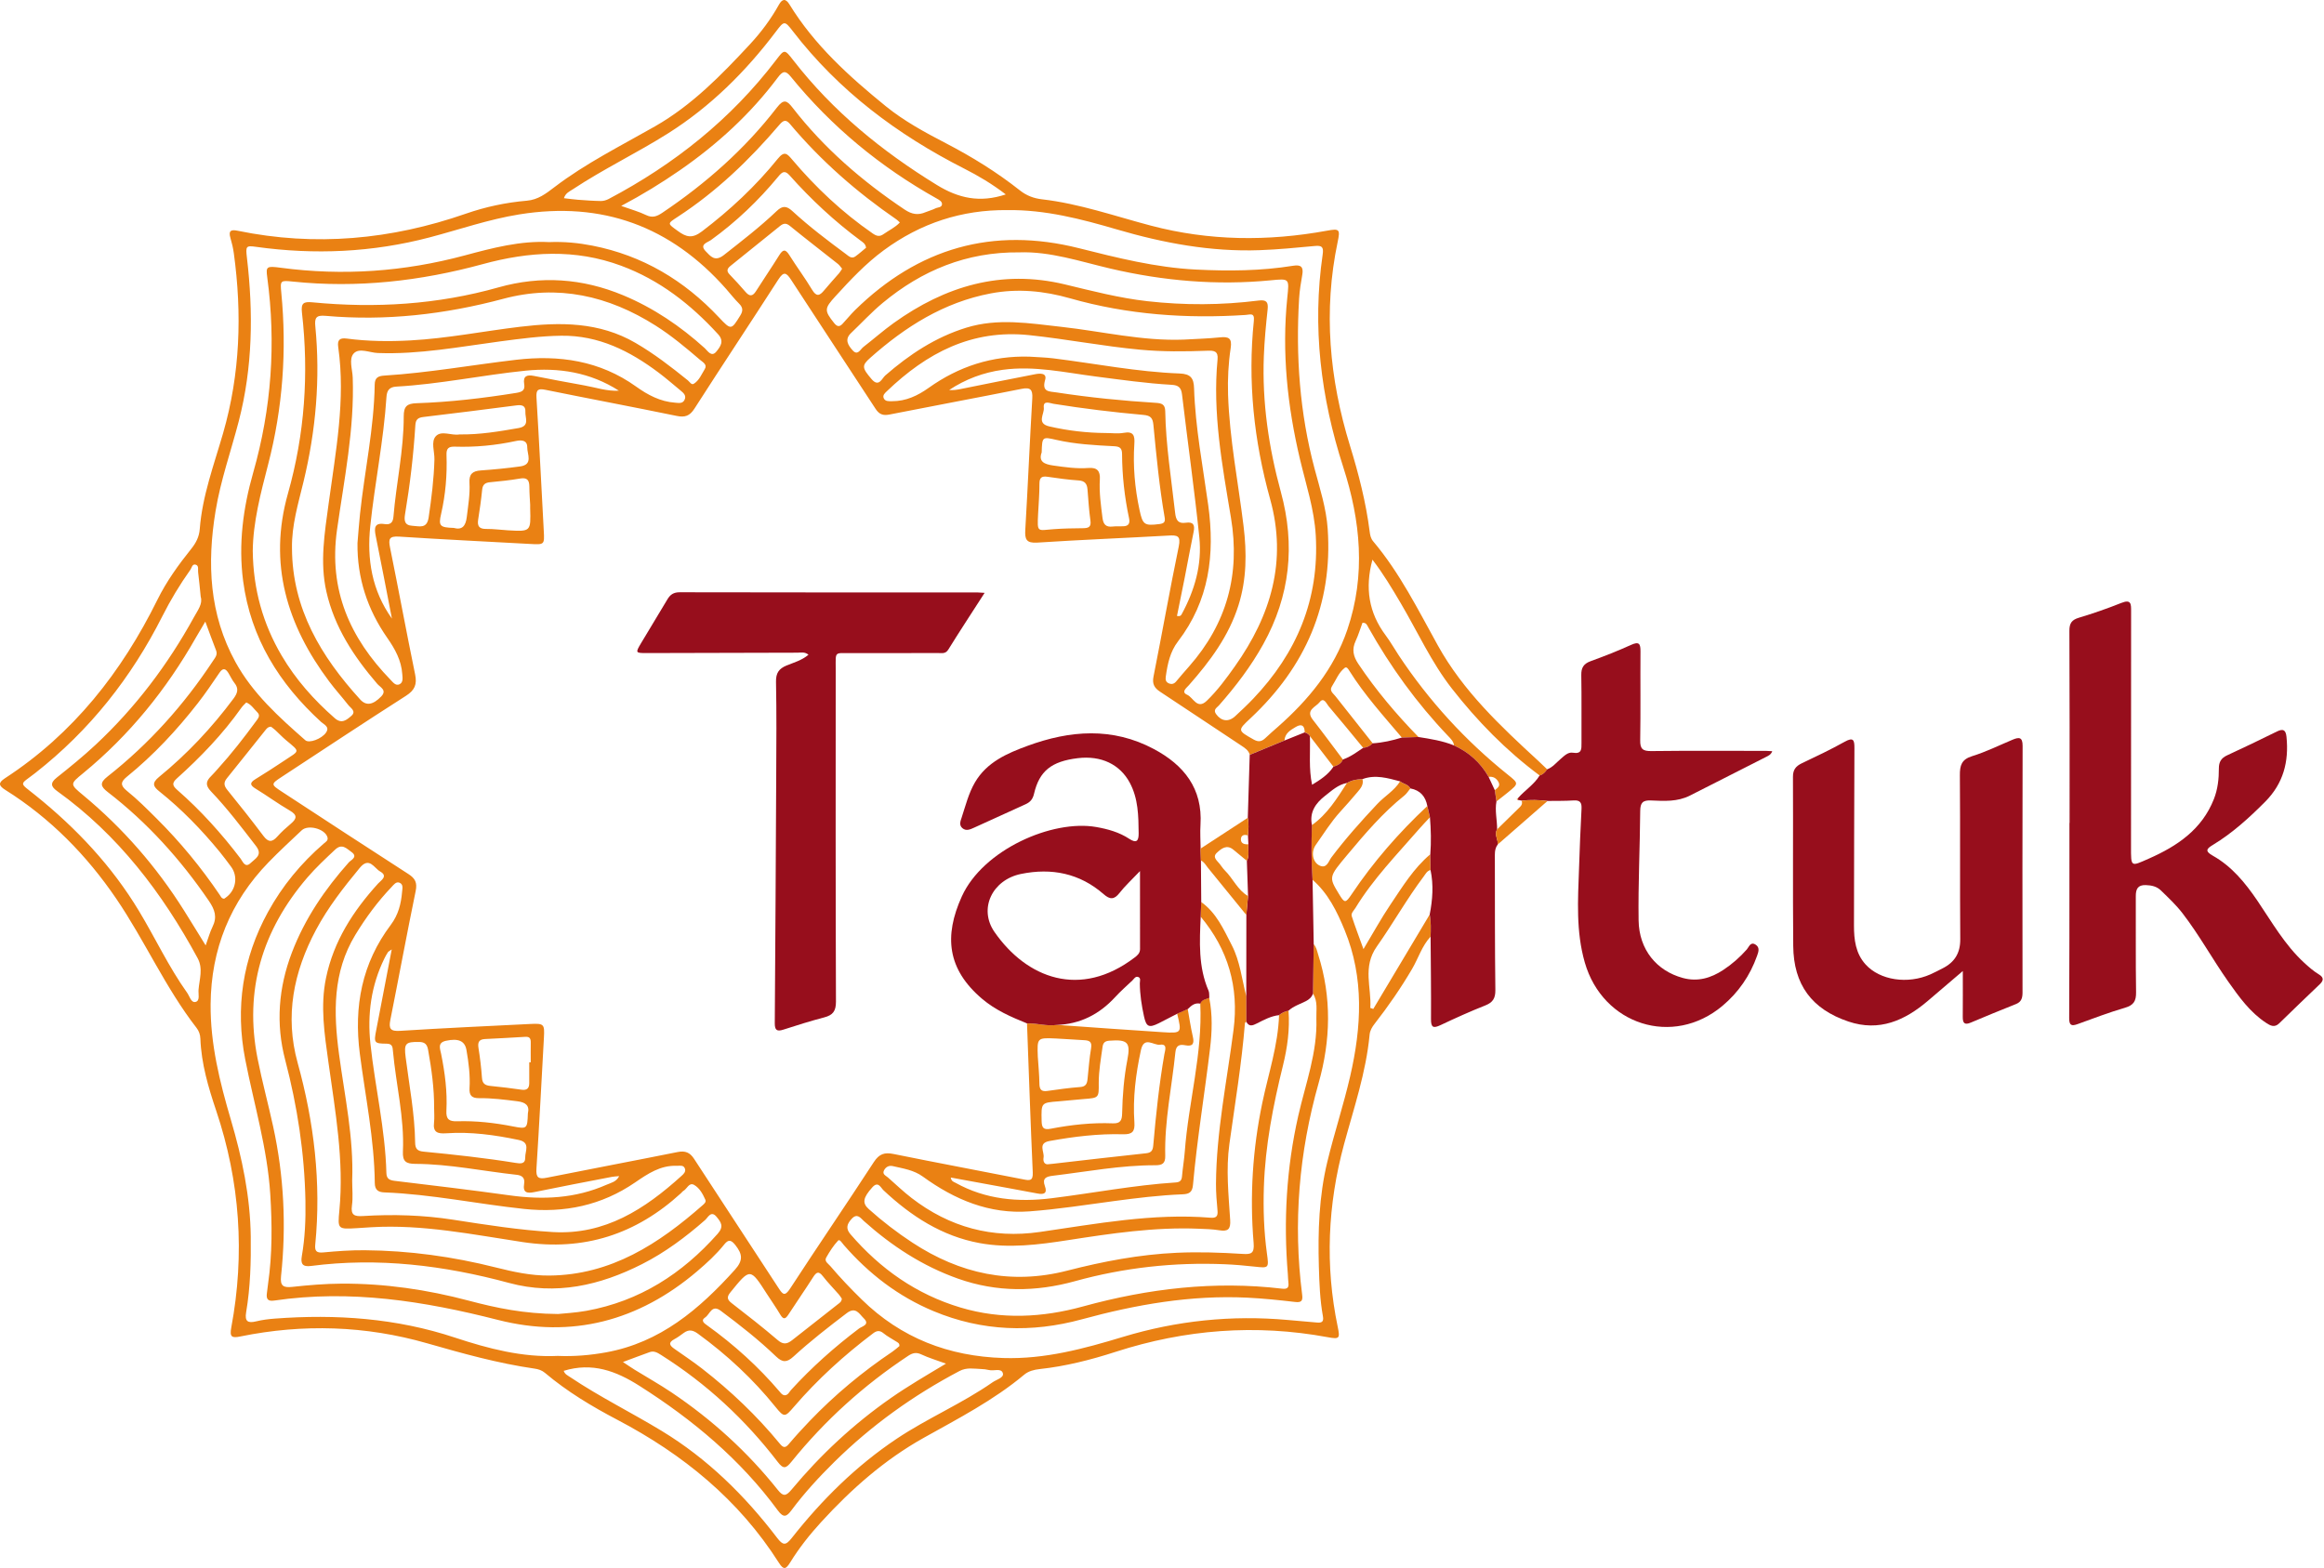
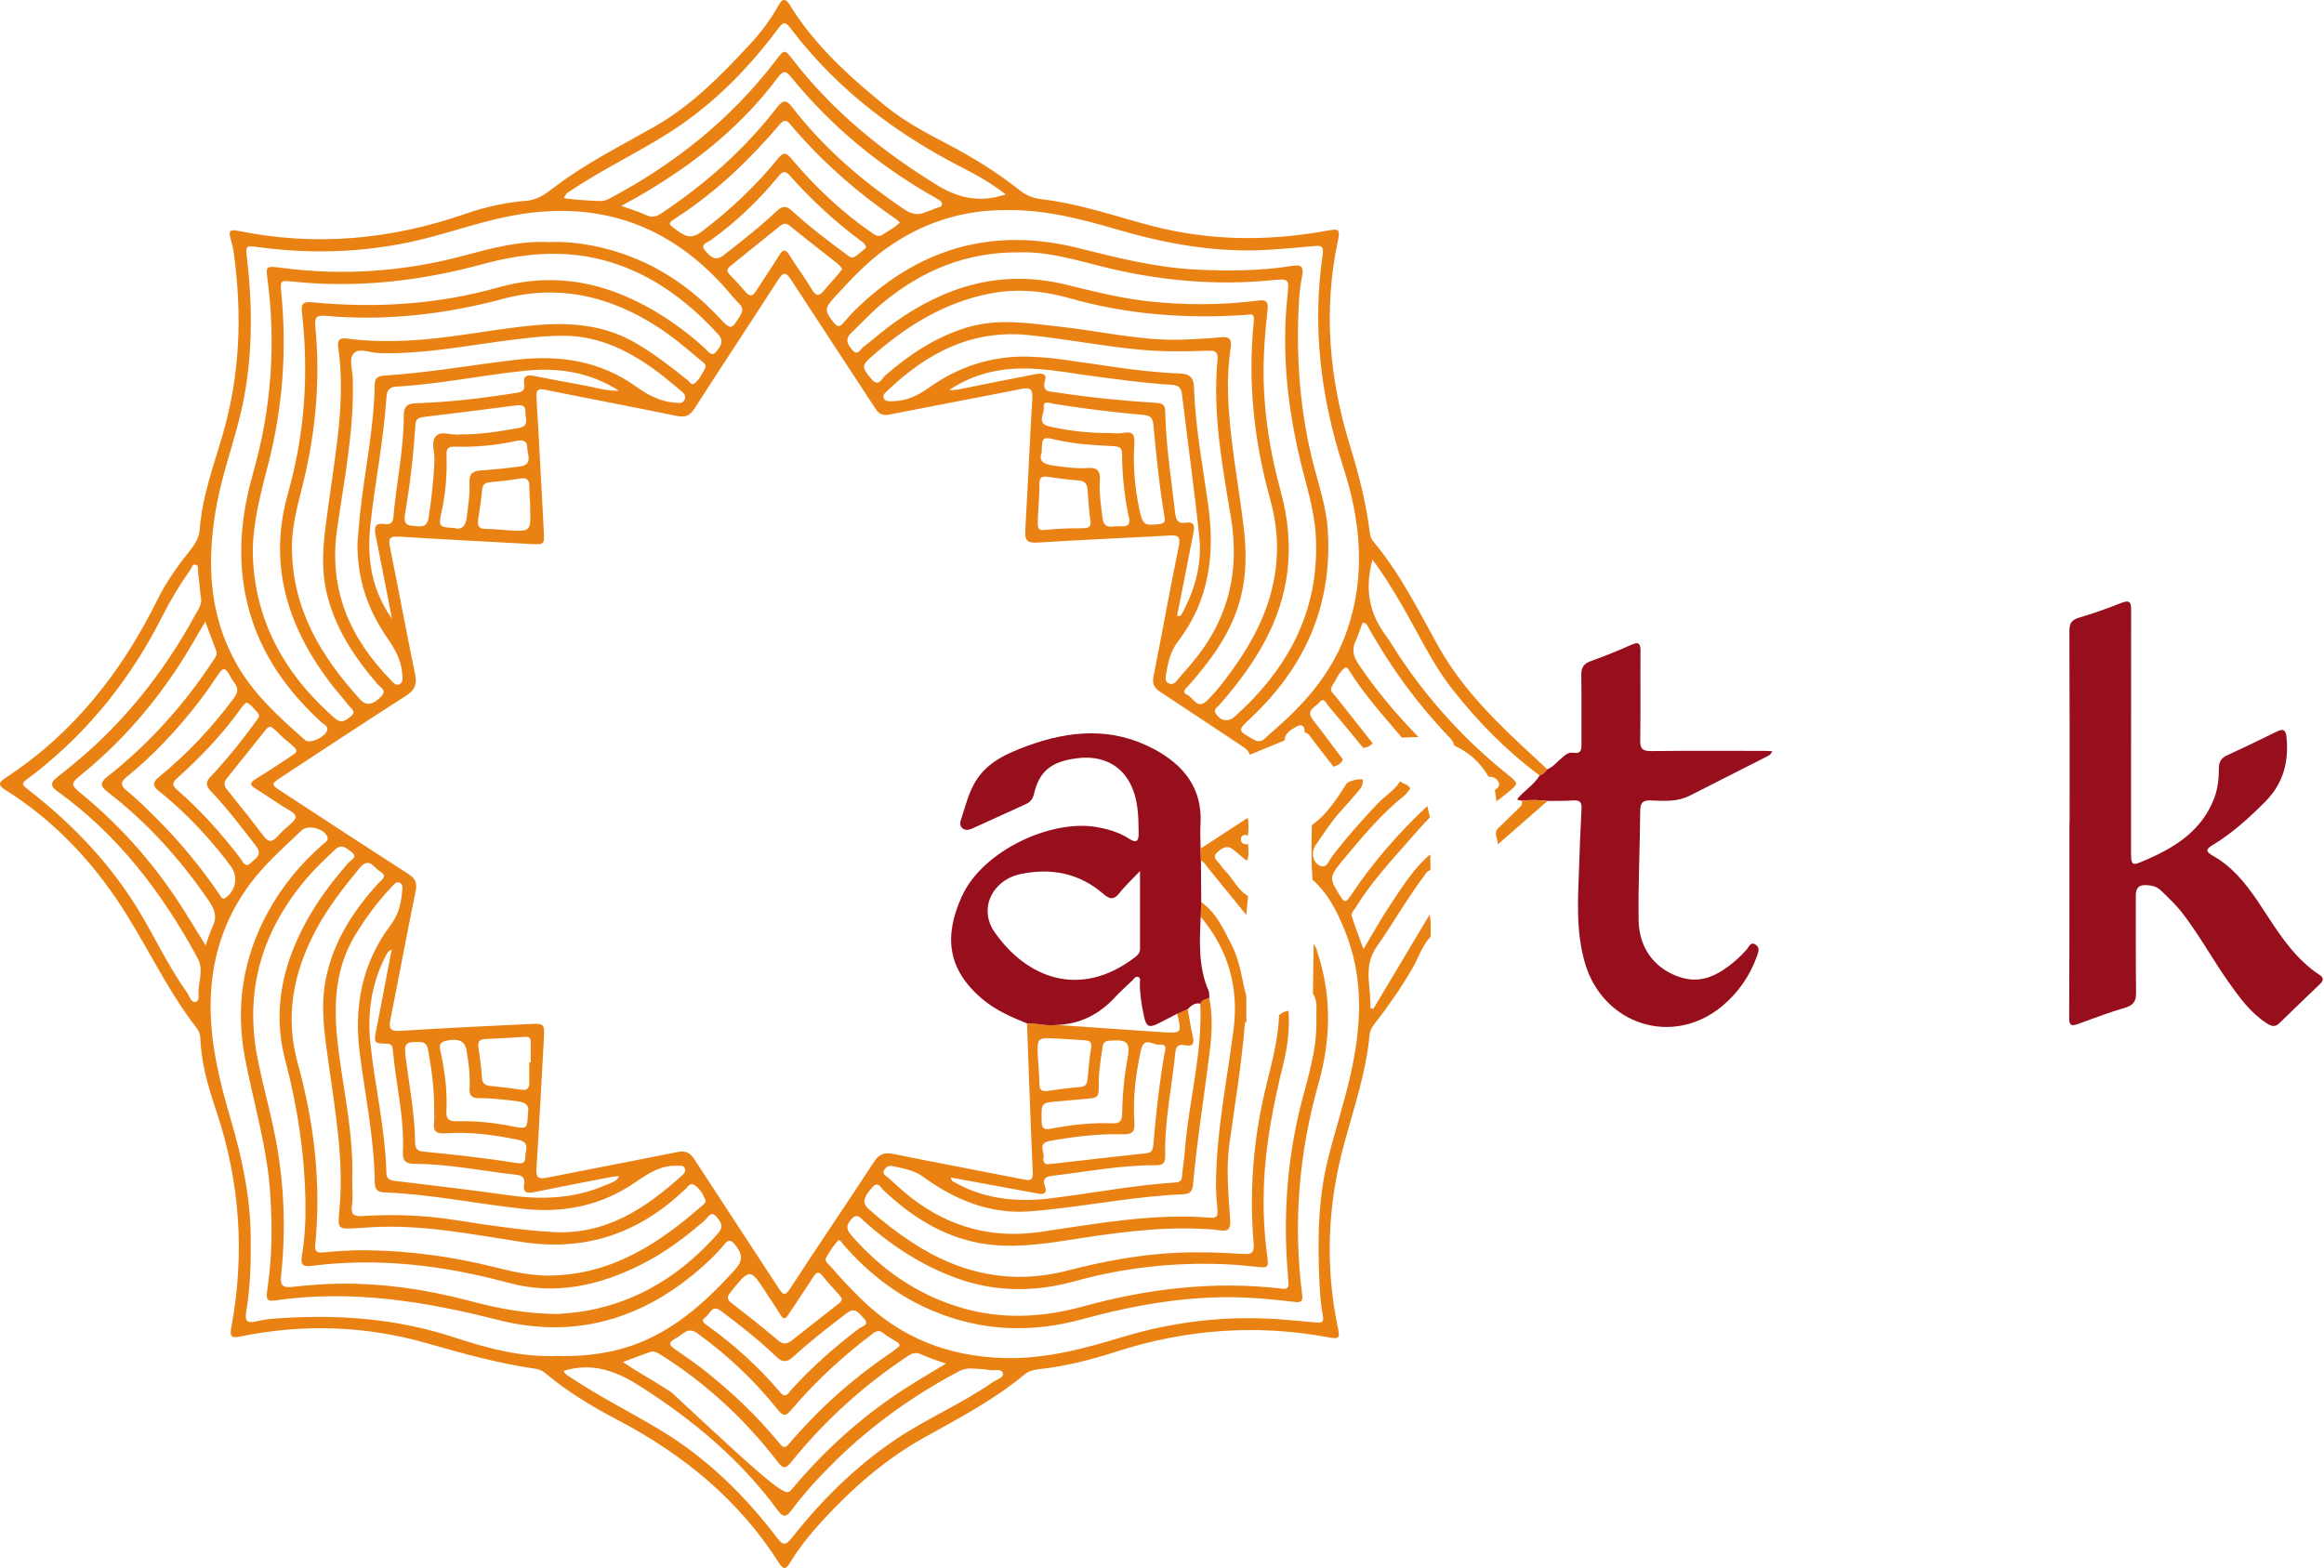
<svg xmlns="http://www.w3.org/2000/svg" fill="none" viewBox="0 0 1722 1162" height="1162" width="1722">
-   <path fill="#EA8113" d="M1059.98 694.167C1053.57 701.026 1050.96 710.114 1046.33 718.01C1038 732.208 1028.71 745.663 1018.61 758.607C1016.66 761.1 1015.11 763.654 1014.82 766.859C1012.19 794.76 1003.15 821.158 995.885 847.99C983.777 892.705 981.718 937.869 991.224 983.373C993.021 991.982 992.448 992.555 983.7 990.945C930.423 981.113 878.168 985.169 826.671 1001.8C808.324 1007.73 789.621 1012.5 770.36 1014.59C766.164 1015.04 762.045 1016.1 758.887 1018.75C736.204 1037.73 710.038 1051.22 684.46 1065.53C655.29 1081.85 630.796 1103.54 608.439 1127.98C599.923 1137.29 592.104 1147.15 585.508 1157.87C582.365 1162.98 580.631 1163.64 577.178 1158.21C547.436 1111.37 506.034 1077.7 457.356 1052.13C438.482 1042.22 420.196 1031.25 403.831 1017.42C401.508 1015.45 398.814 1014.63 396.089 1014.25C368.994 1010.34 342.75 1003.01 316.491 995.481C270.863 982.398 224.615 980.943 178.104 990.418C171.896 991.688 170.022 990.929 171.354 983.853C181.557 929.322 177.857 875.674 160.175 823.047C154.338 805.675 149.151 788.164 148.47 769.662C148.361 766.689 147.371 763.979 145.652 761.765C122.458 731.899 107.285 697.047 86.135 665.988C64.227 633.814 37.24 606.285 4.014 585.43C-0.987 582.287 -1.56 580.165 3.688 576.744C54.318 543.749 90.161 498.059 116.652 444.441C123.418 430.739 132.29 418.492 141.781 406.632C145.218 402.343 147.572 397.807 148.005 392.094C149.894 367.429 158.58 344.375 165.346 320.887C177.98 277.024 179.405 232.541 173.243 187.61C172.716 183.801 171.834 180.008 170.734 176.323C169.078 170.78 171.338 170.006 176.169 171.012C233.673 182.856 289.876 177.592 345.119 158.378C359.751 153.284 374.924 150.048 390.376 148.732C398.706 148.02 404.605 143.437 410.767 138.73C434.007 120.986 460.142 108.027 485.395 93.597C512.847 77.913 534.585 55.555 555.812 32.671C564.049 23.784 571.248 14.107 577.147 3.486C579.516 -0.787 582.071 -1.438 584.951 3.254C603.422 33.399 629.248 56.701 656.281 78.671C669.813 89.664 685.265 98.056 700.748 106.092C720.179 116.187 738.682 127.613 755.852 141.207C760.574 144.939 765.962 146.998 772.032 147.695C799.793 150.884 826.083 160.189 852.93 167.25C895.989 178.583 939.449 178.955 983.127 170.981C992.494 169.262 993.129 169.897 991.178 179.187C980.417 230.343 985.016 280.647 1000.25 330.177C1006.69 351.126 1012.13 372.229 1014.88 393.982C1015.22 396.615 1015.7 399.061 1017.44 401.12C1037.21 424.546 1050.71 451.873 1065.45 478.427C1084.15 512.102 1111.78 538.098 1139.72 563.769C1142 565.859 1144.2 568.027 1146.43 570.148C1144.99 572.192 1143.39 574.034 1140.84 574.7C1116.08 556.306 1094.67 534.429 1075.78 510.26C1060.56 490.798 1050.34 468.084 1037.81 446.857C1031.43 436.05 1024.98 425.227 1016.94 414.745C1011.24 435.787 1014.23 454.196 1026.79 470.917C1030.32 475.624 1033.2 480.827 1036.47 485.735C1058.82 519.395 1085.76 548.859 1117.3 574.127C1125.37 580.599 1125.37 580.63 1117.33 587.226C1114.55 589.502 1111.68 591.685 1108.85 593.899C1108.45 591.127 1108.03 588.356 1107.63 585.569C1109.5 584.005 1111.93 582.55 1110.34 579.562C1108.82 576.744 1106.39 575.242 1103.03 575.722C1097.02 565.162 1088.43 557.467 1077.4 552.42C1077.03 549.385 1074.86 547.372 1072.97 545.391C1049.75 521.067 1030.21 494.065 1013.78 464.74C1012.99 463.315 1012.36 461.318 1009.54 461.535C1007.92 465.932 1006.52 470.592 1004.49 474.959C1001.6 481.214 1002.62 486.246 1006.51 492.052C1019.6 511.576 1034.65 529.397 1051.04 546.18C1046.93 546.32 1042.83 546.459 1038.73 546.598C1025.15 530.573 1011.03 514.982 999.818 497.099C999.043 495.861 997.867 493.801 996.396 494.932C991.844 498.446 989.924 504.005 986.889 508.68C984.784 511.932 987.896 513.867 989.521 515.942C998.672 527.616 1007.92 539.228 1017.13 550.856C1015.22 552.9 1012.85 553.968 1010.08 554.216C1001.57 543.904 993.144 533.531 984.458 523.358C982.833 521.454 980.928 516.267 977.708 520.448C975.045 523.916 967.087 526.145 972.722 533.345C980.325 543.053 987.617 552.993 995.033 562.84C993.872 566.138 990.946 567.175 988.05 568.228C982.244 560.672 976.438 553.117 970.617 545.561C969.842 543.904 968.31 543.269 966.73 542.697C966.715 537.68 964.485 536.116 960.073 538.748C956.187 541.071 952.099 543.378 951.774 548.719C943.196 552.265 934.603 555.811 926.026 559.356C925.159 556.12 922.697 554.479 920.018 552.714C899.844 539.445 879.855 525.913 859.666 512.675C855.237 509.78 853.627 506.807 854.727 501.295C861.105 469.214 866.788 437.01 873.414 404.975C875.087 396.924 872.269 396.522 865.843 396.893C833.437 398.736 801 400.005 768.61 402.111C760.404 402.637 759.289 399.665 759.707 392.574C761.627 360.168 762.974 327.731 764.879 295.34C765.281 288.574 763.485 286.871 756.812 288.203C724.22 294.721 691.598 300.759 659.052 307.2C654.268 308.145 651.435 307.076 648.756 302.958C627.947 271.017 606.875 239.23 586.097 207.242C582.566 201.808 580.616 201.095 576.729 207.118C556.168 239.091 535.127 270.722 514.627 302.726C511.066 308.3 507.567 309.492 501.312 308.207C468.999 301.549 436.577 295.464 404.249 288.899C398.706 287.769 397.158 288.76 397.514 294.628C399.511 327.545 401.137 360.477 402.917 393.41C403.475 403.644 403.397 403.69 392.962 403.117C360.54 401.321 328.104 399.789 295.713 397.667C288.359 397.187 287.724 399.479 289.009 405.78C295.357 437.087 301.148 468.502 307.589 499.793C309.121 507.241 307.31 511.498 300.807 515.648C269.98 535.358 239.463 555.563 208.869 575.644C200.601 581.063 200.617 581.311 208.838 586.684C240.052 607.09 271.25 627.543 302.619 647.733C307.681 650.985 309.276 654.128 307.991 660.352C301.442 692.123 295.574 724.033 289.226 755.851C287.91 762.416 289.35 764.382 296.425 763.933C328.568 761.92 360.742 760.418 392.915 758.839C403.103 758.328 403.583 758.963 403.026 768.934C401.214 801.34 399.573 833.761 397.483 866.152C397.049 872.778 399.016 874.002 405.147 872.778C437.429 866.307 469.804 860.237 502.07 853.75C507.722 852.62 511.205 854.029 514.317 858.828C535.08 890.801 556.106 922.618 576.9 954.575C579.996 959.328 581.498 961.001 585.524 954.807C605.946 923.439 627.065 892.535 647.487 861.166C651.435 855.112 655.352 853.812 662.103 855.19C694.152 861.708 726.326 867.7 758.407 874.033C763.052 874.946 765.513 875.163 765.235 868.877C763.578 832.074 762.355 795.255 760.977 758.452C768.347 758.111 775.577 760.728 782.978 759.489C809.191 761.316 835.404 763.298 861.632 764.939C875.706 765.822 875.721 765.574 872.222 751.206C874.839 750.045 877.456 748.899 880.057 747.738C881.295 754.566 882.286 761.456 883.85 768.222C885.058 773.44 883.819 775.716 878.214 774.616C874.049 773.796 871.433 774.647 870.922 779.757C868.336 805.35 862.778 830.649 863.397 856.537C863.536 862.188 861.198 863.551 856.089 863.535C830.496 863.458 805.382 868.288 780.083 871.323C775.175 871.911 772.094 873.166 774.23 878.987C776.212 884.391 773.472 885.397 768.796 884.484C761.225 883.013 753.623 881.65 746.036 880.257C732.318 877.733 718.585 875.225 704.48 872.639C704.975 875.596 706.694 875.813 707.979 876.525C730.321 889.005 754.613 891.048 779.216 887.983C809.841 884.189 840.203 878.29 871.061 876.293C874.266 876.092 875.567 874.9 875.83 871.695C876.341 865.548 877.425 859.448 877.889 853.301C880.63 816.668 891.127 780.856 889.362 743.759C890.477 740.647 893.527 740.507 895.989 739.47C898.512 751.934 898.094 764.599 896.608 777.001C892.567 810.723 886.993 844.259 883.958 878.089C883.463 883.57 881.141 884.886 876.217 885.072C859.232 885.753 842.356 887.812 825.51 890.073C804.608 892.875 783.706 896.158 762.696 897.721C733.154 899.905 707.297 889.02 683.825 871.958C677.044 867.034 669.209 865.966 661.514 864.17C658.65 863.504 656.327 864.82 655.042 867.282C653.479 870.27 656.436 871.246 658.031 872.67C663.806 877.779 669.395 883.121 675.495 887.828C703.582 909.473 735.151 918.066 770.406 912.988C812.365 906.949 854.2 898.96 896.949 902.413C900.959 902.738 902.522 901.515 902.151 897.365C901.547 890.708 900.974 884.004 901.005 877.33C901.237 838.809 909.118 801.139 914.011 763.128C918.083 731.481 910.016 703.689 889.641 679.303C889.78 675.695 889.904 672.088 890.043 668.465C901.33 676.47 906.672 688.763 912.695 700.437C918.811 712.282 920.173 725.597 923.456 738.324C923.471 744.61 923.487 750.896 923.487 757.182C923.13 757.523 922.48 757.848 922.449 758.204C920.049 788.257 915.064 817.984 910.93 847.82C908.329 866.616 910.326 885.397 911.518 904.131C911.952 911.068 909.846 912.756 903.436 911.718C898.373 910.898 893.186 910.774 888.046 910.572C855.423 909.256 823.312 914.087 791.246 919.057C769.539 922.417 747.755 925.235 725.939 921.24C697.961 916.115 675.093 901.252 654.655 882.099C652.55 880.133 650.738 875.008 646.341 879.916C639.466 887.58 638.739 891.544 643.693 895.987C653.866 905.107 664.673 913.406 676.068 920.884C711.354 944 749.194 952.33 790.828 941.631C817.459 934.788 844.43 929.632 872.129 928.393C888.417 927.666 904.551 928.223 920.73 929.245C927.032 929.647 929.556 928.982 928.89 921.085C925.948 886.28 928.162 851.66 935.3 817.396C939.806 795.766 947.005 774.647 947.733 752.305C949.777 750.571 952.13 749.518 954.747 749.023C955.769 762.803 953.911 776.35 950.628 789.635C943.336 819.207 937.499 848.95 936.492 879.498C935.95 896.003 936.508 912.461 938.737 928.827C940.239 939.789 940.239 939.835 929.726 938.674C922.31 937.853 914.862 937.203 907.4 936.893C869.807 935.33 832.865 939.402 796.526 949.45C767.557 957.47 738.604 957.749 709.914 947.592C683.608 938.271 660.787 923.377 640.101 904.875C637.825 902.846 635.24 898.728 631.137 903.156C627.715 906.856 626.368 910.247 630.115 914.598C652.286 940.362 679.041 959.235 711.803 969.005C742.088 978.032 772.403 976.437 802.487 968.169C850.887 954.869 899.921 949.079 949.993 955.009C953.957 955.473 955.149 954.173 954.654 950.457C954.375 948.413 954.422 946.338 954.251 944.279C950.938 904.72 953.198 865.548 961.993 826.779C967.396 802.981 976.221 779.788 975.385 754.875C975.184 748.667 976.624 742.102 972.846 736.327C973.032 724.111 973.202 711.91 973.388 699.694C975.401 701.877 975.865 704.711 976.717 707.405C986.812 739.114 986.007 770.978 977.058 802.625C962.488 854.121 958.06 906.299 964.841 959.39C965.414 963.88 964.501 965.429 959.624 964.856C947.872 963.493 936.074 962.239 924.261 961.666C882.395 959.638 841.798 966.745 801.511 977.738C764.507 987.833 727.658 986.64 691.753 971.668C665.571 960.753 643.817 943.985 625.3 922.727C624.03 921.271 622.187 918.097 621.026 919.336C617.558 923.036 614.74 927.464 612.216 931.908C610.575 934.803 613.718 936.46 615.267 938.287C622.59 946.926 630.409 955.101 638.522 963.044C667.723 991.626 702.947 1005.16 743.512 1006.4C774.169 1007.34 803.091 999.522 831.951 990.774C871.82 978.698 912.54 974.455 954.065 978.187C961.25 978.837 968.434 979.394 975.618 980.076C979.101 980.416 981.021 979.797 980.247 975.523C978.033 963.338 977.584 950.952 977.228 938.612C976.485 912.554 977.336 886.543 983.468 861.104C988.592 839.846 995.498 818.99 1000.41 797.686C1008.81 761.254 1010.95 724.761 996.287 689.166C990.621 675.417 984.087 662.024 972.521 651.96C971.499 638.474 971.669 624.973 972.072 611.457C983.529 603.39 990.636 591.7 998.053 580.258C1001.6 578.199 1005.48 577.487 1009.54 577.409C1010.61 581.497 1008.13 584.299 1005.83 587.024C1001.69 591.932 997.464 596.763 993.129 601.501C986.193 609.103 980.804 617.851 974.905 626.196C971.267 631.368 972.614 638.769 977.46 641.292C983.065 644.203 984.474 638.118 986.44 635.502C996.953 621.521 1008.57 608.53 1020.52 595.803C1025.95 590.013 1033.12 585.987 1037.41 579.066C1039.83 580.986 1043.4 581.234 1045.01 584.315C1043.54 586.08 1042.33 588.155 1040.57 589.564C1024.59 602.337 1011.45 617.805 998.409 633.38C984.52 649.963 984.536 649.978 992.03 662.365C996.334 669.487 996.938 669.533 1001.57 662.643C1017.64 638.645 1036.53 617.061 1057.57 597.336C1058.22 600.123 1058.85 602.91 1059.5 605.697C1056.89 608.53 1054.18 611.286 1051.65 614.197C1035.17 633.195 1017.5 651.248 1004.31 672.909C1003.13 674.828 1000.85 676.717 1001.63 679.086C1004.2 686.936 1007.14 694.662 1010.28 703.348C1017.5 691.364 1023.41 680.511 1030.29 670.323C1039.14 657.209 1047.4 643.522 1059.75 633.133C1059.81 637.019 1059.88 640.905 1059.94 644.791C1057.37 645.349 1056.35 647.625 1054.98 649.436C1042.41 666.127 1032.18 684.428 1020.18 701.428C1009.37 716.756 1016.34 731.806 1015.35 746.964C1016.09 747.211 1016.83 747.444 1017.56 747.691C1031.48 724.389 1045.4 701.088 1059.32 677.786C1060.39 683.189 1060.17 688.686 1059.98 694.167ZM406.819 179.419C418.153 178.97 428.619 180.008 439.024 182.051C476.183 189.359 506.963 207.769 532.711 235.189C541.753 244.819 541.862 244.603 548.55 233.764C550.61 230.42 550.579 227.927 547.668 225.048C544.2 221.61 541.196 217.709 537.96 214.039C497.007 167.668 446.208 148.995 384.849 158.873C362.12 162.527 340.505 170.083 318.396 175.905C275.926 187.083 233.038 188.957 189.67 182.918C182.269 181.881 181.96 182.423 182.966 190.969C187.735 231.705 187.27 272.224 176.897 312.201C171.137 334.373 163.457 356.018 159.726 378.716C153.332 417.532 155.004 455.187 174.481 490.643C187.301 513.976 206.639 531.363 226.225 548.565C229.059 551.042 238.318 547.589 241.538 542.944C244.557 538.594 240.098 536.999 237.946 535.032C206.918 506.668 185.706 472.837 180.148 430.491C176.572 403.241 180.117 376.502 187.611 350.243C201.158 302.726 204.611 254.527 198.031 205.57C196.932 197.426 197.489 197.023 208.079 198.432C254.157 204.548 299.537 201.359 344.423 189.266C365.077 183.708 385.824 178.273 406.819 179.419ZM413.322 1004.83C425.461 1005.34 437.259 1004.32 448.933 1002.22C489.22 994.955 518.188 970.197 544.54 940.966C550.764 934.06 550.13 929.4 544.958 922.804C541.784 918.763 539.756 918.36 536.721 922.138C530.745 929.616 523.747 935.995 516.454 942.204C473.241 978.93 423.742 992.137 368.901 978.14C314.231 964.19 259.545 955.519 203.171 963.818C198.217 964.546 197.195 962.44 197.768 958.26C198.077 955.969 198.31 953.662 198.635 951.37C201.793 929.322 201.654 907.197 200.26 885.041C198.108 850.932 188.184 818.294 181.681 784.99C174.249 746.948 179.73 710.161 198.604 675.804C209.256 656.419 223.113 639.667 239.82 625.221C241.321 623.92 243.443 622.898 242.591 620.297C240.594 614.151 228.254 610.868 223.516 615.358C215.264 623.146 206.918 630.841 199.022 638.97C170.611 668.233 156.413 703.395 156.057 744.177C155.809 773.656 162.838 801.882 171.075 829.86C179.405 858.116 185.428 886.698 185.799 916.363C186.032 935.19 185.521 953.925 182.378 972.504C181.216 979.332 183.694 980.726 189.871 979.208C194.346 978.109 198.991 977.536 203.605 977.18C248.97 973.774 293.607 976.824 337.161 991.285C361.903 999.445 387.078 1006.07 413.322 1004.83ZM746.392 155.699C712.562 155.39 682.122 165.407 654.857 185.458C641.479 195.289 630.254 207.273 619.122 219.458C610.838 228.516 610.575 230.049 618.054 239.385C620.283 242.172 622.002 242.373 624.247 240.02C627.436 236.66 630.316 232.99 633.614 229.754C680.419 183.878 735.538 167.838 799.452 183.925C827.91 191.093 856.368 198.247 885.863 199.748C910.109 200.972 934.309 200.817 958.339 196.915C964.067 195.986 965.925 197.983 964.95 203.588C963.928 209.41 962.953 215.293 962.596 221.192C960.042 263.879 963.014 306.024 974.1 347.534C978.018 362.165 982.74 376.765 983.777 392.001C987.586 447.941 967.21 494.173 926.738 532.122C916.844 541.396 916.906 541.241 928.859 548.023C932.575 550.128 934.944 549.525 937.684 546.892C940.657 544.044 943.785 541.35 946.881 538.625C969.564 518.605 988.376 495.861 998.316 466.675C1012.13 426.063 1008.15 385.854 995.281 346.094C978.621 294.613 972.227 242.265 980.061 188.523C980.882 182.887 979.396 181.819 974.209 182.299C960.63 183.569 947.021 184.9 933.411 185.396C897.227 186.712 862.158 180.162 827.554 170.021C801.078 162.264 774.37 155.328 746.392 155.699ZM187.286 408.32C187.642 436.762 194.826 462.293 208.714 485.874C219.134 503.571 232.62 518.729 248.072 532.246C253.181 536.72 256.835 533.515 260.211 530.62C264.314 527.121 259.87 524.798 258.043 522.445C253.445 516.561 248.413 511.018 243.938 505.042C212.6 463.269 198.681 417.671 213.359 365.726C225.792 321.754 228.92 276.978 223.733 231.659C222.928 224.66 224.878 223.406 231.49 224.041C278.063 228.531 324.109 225.744 369.35 212.971C400.75 204.099 431.561 206.267 461.613 218.761C484.203 228.175 504.114 241.661 522.198 258.026C524.319 259.946 527.199 265.133 530.931 260.38C533.733 256.819 536.876 252.917 532.015 247.622C511.732 225.481 488.755 207.505 460.251 196.93C426.111 184.265 391.924 186.402 357.707 195.738C311.521 208.341 264.732 213.637 216.967 208.667C207.801 207.707 207.553 207.846 208.42 216.811C212.6 259.807 209.535 302.277 198.697 344.096C193.138 365.571 187.502 386.984 187.286 408.32ZM755.31 187.021C716.2 186.619 683.113 200.383 654.051 224.49C645.737 231.38 638.383 239.4 630.548 246.863C625.501 251.678 628.551 256.029 631.802 259.668C635.549 263.832 637.485 258.847 639.776 257.097C647.316 251.276 654.47 244.928 662.196 239.385C700.377 211.995 742.103 199.485 788.939 210.741C809.206 215.618 829.35 220.867 850.128 223.205C877.641 226.302 905.124 226.178 932.575 222.725C938.242 222.013 939.883 223.685 939.264 229.321C938.01 240.825 936.91 252.375 936.461 263.941C935.13 298.189 940.1 331.725 949.095 364.673C959.841 404.062 955.923 441.5 936.059 477.343C926.908 493.863 915.59 508.68 903.173 522.785C901.702 524.442 898.667 525.851 901.067 529.18C904.938 534.537 910.295 535.311 915.219 530.759C919.755 526.563 924.276 522.321 928.534 517.846C960.816 483.97 977.6 444.194 974.936 396.847C973.837 377.369 967.659 359.022 963.231 340.272C953.911 300.914 949.699 261.138 953.818 220.759C955.289 206.375 955.691 206.36 941.664 207.722C901.532 211.624 861.942 208.187 822.77 199.036C800.242 193.756 778.117 186.216 755.31 187.021ZM413.477 973.774C417.704 973.31 426.235 972.907 434.549 971.405C473.907 964.267 505.523 943.954 531.798 914.273C536.628 908.823 534.136 905.664 531.024 901.84C526.874 896.715 524.536 902.305 522.508 904.085C508.109 916.704 492.874 928.115 475.765 936.785C444.52 952.64 411.851 960.118 377.185 950.751C328.955 937.714 280.215 931.707 230.39 938.179C224.151 938.984 222.664 936.537 223.64 930.871C225.993 917.369 226.566 903.652 226.318 890.057C225.637 854.648 220.357 819.858 211.331 785.547C204.255 758.638 206.33 731.976 216.285 705.903C225.885 680.758 240.718 659.02 258.492 639.047C259.994 637.375 265.583 635.022 260.35 631.337C256.773 628.813 253.429 624.818 248.32 629.634C241.182 636.338 234.06 642.949 227.65 650.427C194.284 689.398 180.829 733.803 190.862 784.525C194.207 801.448 198.759 818.123 202.428 834.984C210.402 871.54 212.213 908.482 208.25 945.657C207.476 952.918 209.798 954.42 216.611 953.677C228.625 952.361 240.749 951.355 252.825 951.277C284.952 951.091 316.507 955.69 347.535 963.942C367.771 969.299 388.162 973.604 413.477 973.774ZM216.347 406.322C216.533 451.177 237.915 486.54 266.915 518.404C271.358 523.281 276.406 522.398 282.46 516.128C286.965 511.452 281.747 509.362 279.564 506.822C262.254 486.664 247.871 464.972 241.863 438.543C236.878 416.588 240.578 394.88 243.504 373.22C248.691 334.698 256.201 296.347 250.611 257.19C249.868 252.003 251.618 250.207 256.913 250.904C272.551 252.963 288.281 253.134 303.997 252.282C331.324 250.811 358.172 245.423 385.298 242.172C414.948 238.611 443.994 238.471 470.903 254.125C484.729 262.16 497.333 271.915 509.735 281.932C511.066 283.016 512.32 285.509 514.101 284.394C518.111 281.901 519.86 277.303 522.245 273.447C524.273 270.18 520.696 268.369 518.699 266.666C508.155 257.639 497.518 248.706 485.736 241.258C450.822 219.164 413.43 210.586 372.834 221.456C329.636 233.006 285.85 238.007 241.244 234.059C234.246 233.439 233.022 235.452 233.642 241.862C237.42 280.709 234.06 319.06 224.909 356.932C220.992 373.204 216.053 389.291 216.347 406.322ZM877.007 251.678C886.002 251.152 895.029 250.935 903.993 250.006C910.372 249.34 912.989 250.61 911.905 257.841C910.171 269.282 909.583 280.895 909.954 292.522C911.038 325.269 917.464 357.396 921.427 389.802C923.858 409.698 923.765 429.237 917.665 448.591C910.45 471.49 896.531 490.085 880.97 507.736C879.143 509.811 874.932 512.83 879.639 514.874C884.16 516.84 887.055 526.192 894.177 519.333C902.166 511.622 908.716 502.689 915.095 493.677C941.617 456.193 953.911 415.875 941.122 369.875C929.107 326.647 924.415 282.536 929.06 237.713C929.711 231.442 926.258 233.176 923.037 233.393C879.004 236.304 835.512 233.207 792.918 221.084C773.565 215.572 754.103 213.652 734.145 217.43C699.324 224.026 670.758 242.156 644.793 265.21C638.367 270.908 638.692 272.627 645.83 280.988C651.218 287.305 653.494 280.384 655.956 278.247C673.808 262.702 693.084 249.913 715.983 242.838C739.502 235.561 762.974 239.617 786.447 242.218C816.592 245.563 846.35 252.84 877.007 251.678ZM275.338 909.458C271.73 909.69 268.138 909.938 264.53 910.154C250.271 911.006 250.131 910.99 251.463 897.025C255.008 859.912 248.397 823.543 243.334 787.08C240.47 766.41 237.218 745.802 241.538 724.869C247.189 697.449 261.697 675.076 280.153 654.763C282.289 652.409 287.817 649.281 281.639 645.813C277.211 643.321 273.619 634.588 266.574 643.15C254.59 657.673 243.04 672.413 234.137 689.104C217.509 720.302 210.928 752.847 220.528 787.576C232.744 831.718 238.085 876.494 233.595 922.231C233.131 926.922 234.292 928.626 239.463 928.146C249.713 927.17 260.04 926.427 270.336 926.52C303.191 926.783 335.504 931.227 367.384 939.278C380.343 942.545 393.504 945.409 407.02 945.285C452.788 944.883 488.136 921.751 520.867 892.937C522.09 891.853 523.344 890.692 522.616 889.036C520.712 884.762 518.328 880.396 514.348 878.12C510.555 875.952 509.069 881.077 506.328 882.579C505.678 882.935 505.229 883.663 504.656 884.174C471.275 914.737 432.8 927.325 387.357 920.482C350.291 914.892 313.255 907.259 275.338 909.458ZM264.887 402.405C265.506 395.221 266.001 388.037 266.76 380.868C270.166 348.881 277.18 317.28 277.644 284.967C277.722 279.656 280.447 278.619 284.906 278.325C317.606 276.265 349.857 270.444 382.34 266.635C414.22 262.903 444.412 267.208 471.337 286.484C479.93 292.646 489.281 297.663 500.259 298.421C502.86 298.607 505.678 299.289 507.149 296.455C508.852 293.173 506.452 291.206 504.223 289.364C498.85 284.951 493.632 280.353 488.074 276.188C466.676 260.117 443.622 248.458 415.908 248.798C400.641 248.984 385.576 251.013 370.527 253.01C340.428 257.02 310.53 262.749 279.905 261.603C273.867 261.371 266.203 257.562 262.146 261.882C258.275 266.016 261.155 273.757 261.356 279.842C262.688 317.992 255.008 355.244 249.713 392.635C243.412 437.257 259.313 472.822 289.443 503.85C291.208 505.661 293.143 508.371 295.883 507.163C298.98 505.785 298.252 502.255 298.067 499.53C297.385 489.389 292.678 480.919 286.981 472.76C272.272 451.688 264.561 428.355 264.887 402.405ZM762.789 264.312C768.688 264.715 774.633 264.839 780.501 265.567C811.653 269.437 842.557 275.615 873.987 276.776C882.379 277.086 884.531 280.368 884.764 287.754C885.708 316.893 891.266 345.521 895.245 374.288C900.324 411.014 896.004 445.138 872.842 475.346C866.958 483.025 865.131 492.036 863.815 501.28C863.474 503.618 863.753 505.398 865.998 506.389C868.135 507.333 869.931 506.869 871.479 505.011C874.607 501.264 877.812 497.564 881.048 493.894C909.041 462.108 919.074 425.63 912.091 383.655C905.635 344.886 898.358 306.024 902.166 266.325C902.77 260.117 899.472 259.745 894.735 259.915C877.997 260.55 861.276 260.705 844.554 259.126C817.103 256.555 790.039 251.245 762.618 248.365C719.994 243.89 686.659 261.649 657.195 289.859C655.755 291.237 653.788 292.879 654.826 295.139C655.971 297.647 658.634 297.307 660.972 297.322C671.238 297.369 679.97 293.235 688.099 287.444C710.44 271.512 735.198 263.492 762.789 264.312ZM260.954 874.853C260.954 881.031 261.635 887.317 260.784 893.386C259.777 900.508 262.626 901.561 268.819 901.174C291.239 899.781 313.596 900.446 335.876 903.915C360.308 907.708 384.802 911.563 409.498 913.034C448.236 915.357 477.886 895.972 505.043 871.354C506.499 870.038 508.326 868.397 507.52 866.059C506.483 863.086 503.665 864.046 501.513 863.953C489.405 863.458 480.038 869.806 470.624 876.262C445.743 893.324 418.215 899.084 388.332 895.91C353.759 892.241 319.634 884.995 284.798 883.663C280.308 883.493 277.768 881.867 277.706 876.758C277.381 844.445 270.739 812.797 266.621 780.918C262.069 745.771 268.169 713.815 289.582 685.357C295.171 677.925 297.184 669.781 297.927 660.956C298.144 658.432 299.011 655.335 295.992 654.143C293.484 653.137 291.734 655.66 290.217 657.255C279.874 668.078 271.033 680.046 263.261 692.851C246.415 720.612 247.097 750.587 251.215 781.274C255.38 812.348 262.177 843.206 260.954 874.853ZM745.231 144.072C735.074 136.268 724.948 130.292 714.528 124.996C665.029 99.868 621.537 67.369 587.428 23.072C581.312 15.129 581.003 15.377 574.887 23.474C552.499 53.109 526.456 78.981 494.995 98.846C471.941 113.4 447.214 125.198 424.439 140.278C421.992 141.888 419.051 143.034 417.858 146.874C421.652 147.307 424.919 147.787 428.201 148.035C433.852 148.453 439.519 148.887 445.17 148.964C447.137 148.995 449.289 148.36 451.054 147.431C499.516 121.838 541.521 88.441 574.902 44.686C581.25 36.356 581.266 36.248 587.8 44.655C617.186 82.511 653.556 112.146 694.245 137.12C710.177 146.905 725.985 150.481 745.231 144.072ZM148.733 442.305C148.005 435.276 147.51 429.624 146.798 424.004C146.55 422.084 147.494 419.313 145.141 418.508C142.432 417.594 142.106 420.753 141.054 422.239C133.297 433.154 126.36 444.643 120.337 456.58C97.361 502.085 66.565 541.133 26.325 572.703C14.263 582.163 13.629 579.19 26.665 589.718C56.78 614.027 82.915 641.819 102.996 675.138C115.104 695.22 125.013 716.586 138.669 735.723C140.512 738.293 141.595 743.372 144.971 742.489C148.362 741.591 146.844 736.606 147.107 733.478C147.742 725.675 150.653 717.825 146.426 710.052C120.213 661.683 87.56 618.749 42.411 586.312C37.782 582.983 36.961 580.305 42.024 576.279C51.903 568.445 61.719 560.44 70.931 551.847C100.318 524.38 124.285 492.687 143.67 457.447C146.535 452.214 150.343 447.445 148.733 442.305ZM417.704 1015.89C418.493 1018.43 420.645 1019.31 422.565 1020.61C444.35 1035.21 467.899 1046.81 490.257 1060.39C524.087 1080.9 551.879 1108.27 575.769 1139.6C580.182 1145.37 582.179 1145.46 586.685 1139.75C608.95 1111.5 634.28 1086.4 664.332 1066.28C687.262 1050.94 712.856 1040.17 735.477 1024.37C738.31 1022.39 743.961 1021.01 743.11 1017.76C742.026 1013.57 736.436 1016.2 732.891 1015.31C730.909 1014.82 728.819 1014.59 726.775 1014.53C721.449 1014.34 716.262 1013.22 710.936 1016.03C676.75 1034.05 645.691 1056.3 618.177 1083.44C606.813 1094.65 596.006 1106.39 586.453 1119.21C583.046 1123.77 580.708 1125.28 576.373 1119.38C548.597 1081.52 513.265 1052.06 473.783 1027C456.365 1015.93 438.745 1009.42 417.704 1015.89ZM152.124 460.652C148.996 465.947 147.014 469.199 145.141 472.512C123.295 510.972 95.905 544.833 61.657 572.966C51.732 581.11 51.655 581.032 61.796 589.455C91.152 613.825 115.878 642.237 136.207 674.503C141.425 682.787 146.519 691.148 152.387 700.623C154.4 695.049 155.53 690.791 157.435 686.936C161.042 679.644 159.308 674.24 154.663 667.458C133.699 636.818 109.221 609.63 79.834 586.962C74.523 582.875 73.656 580.196 79.632 575.505C110.444 551.259 136.3 522.414 157.868 489.698C159.447 487.314 161.367 485.255 160.113 482.019C157.605 475.578 155.251 469.09 152.124 460.652ZM460.282 152.603C467.698 155.266 473.458 156.814 478.738 159.384C483.491 161.691 486.789 160.344 490.752 157.681C523.034 135.974 551.91 110.52 575.677 79.678C580.848 72.958 583.248 74.599 587.351 79.894C610.575 109.854 638.863 134.24 670.262 155.281C675.712 158.935 680.28 159.616 685.9 157.217C688.253 156.21 690.793 155.606 693.069 154.445C694.803 153.563 697.806 153.888 697.992 151.426C698.147 149.32 695.886 148.128 694.09 147.122C652.364 123.773 616.087 93.891 585.895 56.763C581.963 51.917 579.888 52.706 576.311 57.475C556.091 84.508 531.473 106.974 503.758 126.173C490.226 135.525 476.245 144.149 460.282 152.603ZM700.934 1010.56C693.641 1007.9 688.006 1006.24 682.757 1003.76C678.948 1001.97 676.27 1002.56 672.91 1004.79C640.039 1026.54 611.148 1052.68 586.391 1083.32C582.396 1088.27 580.492 1088.91 576.296 1083.44C552.173 1051.96 523.483 1025.38 489.87 1004.15C487.083 1002.39 484.606 1000.88 481.37 1002.03C475.176 1004.24 469.03 1006.6 461.582 1009.35C465.236 1011.77 467.683 1013.49 470.222 1015.05C479.372 1020.69 488.771 1025.95 497.673 1031.94C527.509 1052.02 553.907 1075.95 576.327 1104.13C580.275 1109.08 582.334 1108.94 586.53 1103.89C608.021 1078.07 632.453 1055.35 660.074 1036.06C672.739 1027.22 686.024 1019.48 700.934 1010.56ZM290.402 458.423C286.423 437.985 282.537 417.532 278.388 397.125C277.211 391.335 277.366 387.185 284.968 388.378C289.195 389.043 291.161 387.263 291.517 383.067C293.576 358.186 299.197 333.63 299.15 308.594C299.135 301.023 301.628 299.041 308.688 298.809C333.414 297.988 357.955 295.093 382.387 291.191C386.831 290.479 389.184 289.333 388.41 284.626C387.403 278.541 390.531 277.597 395.578 278.572C407.934 280.988 420.305 283.403 432.707 285.571C441.3 287.072 449.676 290.061 458.594 289.534C437.352 275.909 413.926 272.209 389.37 274.702C357.382 277.953 325.828 284.719 293.669 286.5C288.281 286.794 286.656 289.581 286.346 294.303C284.271 326.43 277.691 358.015 274.347 389.972C271.792 414.296 275.508 437.583 290.402 458.423ZM872.098 456.487C874.266 456.843 874.978 456.317 875.52 455.295C885.228 437.474 890.755 418.384 888.665 398.194C885.011 362.877 880.026 327.684 875.845 292.414C875.241 287.243 873.244 285.447 868.104 285.168C849.323 284.115 830.697 281.437 812.04 279.037C789.125 276.095 766.334 270.846 742.924 274.067C728.556 276.049 715.38 281.019 703.272 289.023C706.229 289.286 708.97 288.868 711.695 288.327C730.135 284.642 748.544 280.848 767.015 277.318C770.36 276.683 775.98 276.141 774.385 281.607C771.753 290.711 777.575 289.999 782.854 290.819C807.318 294.582 831.92 297.013 856.6 298.545C860.796 298.809 863.304 299.707 863.397 304.692C863.831 329.976 867.918 354.919 870.72 379.986C871.34 385.544 872.965 388.207 878.617 387.387C884.113 386.582 885.507 388.904 884.454 394.029C882.1 405.378 880.057 416.789 877.812 428.169C875.969 437.614 874.018 447.043 872.098 456.487ZM290.263 703.596C288.622 704.757 287.832 705.067 287.445 705.655C286.454 707.157 285.587 708.736 284.798 710.346C274.997 730.366 272.117 751.547 274.47 773.532C277.877 805.505 285.494 836.966 286.299 869.264C286.408 873.599 288.606 874.636 292.57 875.116C320.95 878.523 349.346 881.898 377.649 885.846C402.344 889.283 426.359 888.169 449.459 877.965C452.68 876.541 456.581 875.952 458.796 871.602C456.504 871.818 454.971 871.849 453.469 872.128C434.286 875.844 415.087 879.467 395.965 883.415C390.392 884.561 387.295 883.818 388.363 877.253C389.06 873.026 386.97 871.075 382.913 870.626C357.862 867.901 333.058 862.622 307.743 862.513C300.776 862.482 298.206 860.702 298.547 853.347C299.692 828.218 293.422 803.755 291.161 778.936C290.913 776.134 290.851 773.455 286.485 773.44C277.118 773.378 276.932 772.774 278.79 763.267C282.584 743.821 286.269 724.359 290.263 703.596ZM666.748 164.881C665.834 164.045 665.168 163.27 664.348 162.713C634.961 142.492 608.315 119.237 585.338 91.878C582.272 88.224 580.275 89.231 577.504 92.482C555.347 118.463 530.9 141.966 502.148 160.7C494.19 165.887 494.561 165.546 502.21 171.151C508.48 175.75 512.909 176.957 520.077 171.507C540.917 155.668 559.884 137.987 576.28 117.689C581.235 111.542 583.263 113.895 586.995 118.292C604.521 139.009 624.138 157.449 646.527 172.932C649.561 175.038 651.714 175.61 654.717 173.474C658.65 170.687 663.155 168.674 666.748 164.881ZM166.105 666.019C166.523 665.724 166.941 665.43 167.359 665.136C174.853 659.81 176.587 649.467 171.183 642.252C168.412 638.552 165.687 634.805 162.745 631.228C149.306 614.847 134.628 599.72 118.046 586.467C113.819 583.092 112.069 580.491 117.783 575.83C138.623 558.83 156.939 539.321 173.026 517.707C176.045 513.651 177.082 510.275 173.676 506.064C171.927 503.881 170.781 501.218 169.294 498.818C167.251 495.535 165.3 494.591 162.637 498.508C157.435 506.188 152.217 513.883 146.519 521.191C130.943 541.164 113.742 559.62 94.032 575.613C89.402 579.376 88.907 581.977 94.109 586.157C101.913 592.428 109.019 599.597 116.141 606.688C133.529 623.982 149.043 642.856 162.807 663.17C163.597 664.346 164.185 666.003 166.105 666.019ZM666.422 997.556C666.624 995.435 665.261 994.939 664.239 994.273C661.019 992.168 657.504 990.449 654.578 988.003C651.745 985.634 649.438 986.207 646.991 988.065C625.563 1004.23 605.776 1022.2 588.264 1042.56C581.669 1050.23 581.065 1050.65 574.639 1042.67C557.933 1021.93 538.61 1004.01 517.104 988.343C513.404 985.649 510.369 985.092 506.7 987.74C504.408 989.396 502.132 991.146 499.64 992.462C494.871 995.001 496.249 997.169 499.686 999.569C506.591 1004.43 513.621 1009.12 520.278 1014.29C541.459 1030.77 560.813 1049.18 577.86 1069.94C580.151 1072.73 581.761 1073.38 584.424 1070.22C589.394 1064.32 594.612 1058.64 599.954 1053.06C618.534 1033.65 639.095 1016.58 661.375 1001.6C663.233 1000.34 664.905 998.779 666.422 997.556ZM777.203 862.73C778.844 862.575 779.619 862.513 780.377 862.42C803.354 859.804 826.315 857.063 849.307 854.648C853.472 854.214 854.231 852.124 854.541 848.656C856.492 826.113 858.876 803.631 862.747 781.305C863.242 778.425 865.286 773.393 859.511 774.214C854.819 774.88 847.682 767.556 845.39 778.208C841.566 795.905 839.29 813.711 840.544 831.795C841.009 838.561 839.027 840.775 832.075 840.574C813.774 840.078 795.659 842.308 777.637 845.575C768.749 847.185 773.998 853.564 773.24 857.806C772.682 861.058 774.122 863.365 777.203 862.73ZM819.534 320.903C823.915 320.903 828.405 321.538 832.648 320.763C839.925 319.416 840.916 322.916 840.513 328.846C839.414 345.366 840.869 361.7 844.337 377.88C846.706 388.935 847.945 389.756 858.969 388.378C862.174 387.975 863.598 387.093 862.994 383.609C859.031 360.802 856.832 337.764 854.618 314.756C854.123 309.616 852.404 307.943 847.233 307.479C824.953 305.497 802.75 302.803 780.656 299.258C777.884 298.809 772.76 296.331 773.425 302.199C773.952 306.782 767.728 313.75 777.528 316.01C791.37 319.2 805.351 320.81 819.534 320.903ZM321.663 821.034C321.756 806.558 319.758 792.298 317.219 778.069C316.538 774.214 315.005 772.247 310.701 772.17C300.25 772 299.274 773.3 300.606 783.767C303.269 804.7 307.325 825.493 307.604 846.674C307.666 851.242 309.183 852.991 313.735 853.44C336.557 855.639 359.348 858.116 381.984 861.786C385.499 862.358 389.292 862.838 389.168 857.791C389.045 853.1 393.21 846.674 384.369 844.801C366.656 841.069 348.804 838.608 330.705 839.846C324.233 840.28 320.718 839.242 321.601 831.857C322.003 828.296 321.663 824.642 321.663 821.034ZM340.443 321.94C355.338 322.172 369.784 319.742 384.245 317.218C392.776 315.731 389.029 309.678 389.292 305.172C389.571 300.388 386.474 299.939 382.65 300.419C359.704 303.361 336.759 306.318 313.797 309.012C309.71 309.492 308.022 310.839 307.759 315.097C306.396 337.175 303.795 359.13 300.141 380.946C299.383 385.498 299.537 389.322 305.545 389.647C310.747 389.926 316.336 392.109 317.606 383.485C319.712 369.21 321.508 354.95 321.895 340.504C322.05 334.652 319.185 327.359 322.901 323.287C327.051 318.735 334.575 322.993 340.443 321.94ZM641.727 183.584C641.309 180.596 639.281 179.512 637.763 178.382C618.456 164.091 600.945 147.834 585.013 129.905C581.328 125.755 579.3 127.675 576.637 130.911C561.974 148.639 545.469 164.432 526.766 177.917C524.242 179.729 517.94 181.107 522.911 186.216C526.41 189.808 529.63 194.298 536.35 189.019C549.712 178.506 563.166 168.163 575.46 156.427C579.749 152.339 582.737 152.401 587.134 156.442C599.629 167.931 613.161 178.181 626.801 188.275C628.721 189.7 630.92 192.038 633.707 190.087C636.587 188.043 639.203 185.643 641.727 183.584ZM182.471 520.571C181.247 521.887 179.869 523.064 178.863 524.489C165.13 543.951 148.718 560.997 131.067 576.868C127.305 580.258 127.692 582.209 131.253 585.321C148.764 600.603 164.216 617.805 178.275 636.307C179.916 638.474 181.588 643.584 185.768 639.512C189.066 636.291 194.888 633.706 189.717 627.001C179.033 613.16 168.474 599.179 156.397 586.544C151.938 581.884 152.604 578.942 156.459 575.118C158.1 573.492 159.618 571.727 161.166 570.009C171.385 558.752 180.705 546.784 189.67 534.537C191.172 532.478 193.262 530.326 190.63 527.802C188.091 525.356 186.248 522.104 182.471 520.571ZM581.607 1034C584.037 1033.8 584.781 1031.56 586.112 1030.1C601.425 1013.29 618.348 998.268 636.478 984.55C638.661 982.893 644.932 981.717 639.993 976.932C636.741 973.789 634.109 968.03 627.405 973.139C613.873 983.435 600.449 993.855 587.924 1005.33C583 1009.85 579.78 1009.79 575.057 1005.27C562.237 992.957 548.272 981.995 534.027 971.374C527.401 966.435 526.007 974.006 522.554 976.282C518.792 978.76 522.09 980.819 523.901 982.135C543.859 996.472 561.959 1012.81 577.875 1031.54C578.82 1032.67 579.81 1033.99 581.607 1034ZM200.787 538.532C198.48 538.656 197.535 540.003 196.606 541.164C187.1 552.993 177.717 564.915 168.149 576.713C165.548 579.918 165.888 582.287 168.474 585.445C177.578 596.639 186.527 607.957 195.198 619.492C198.805 624.292 201.638 624.276 205.478 619.957C208.544 616.504 212.028 613.376 215.573 610.388C220.048 606.595 220.404 603.978 214.737 600.696C206.067 595.664 197.954 589.688 189.391 584.454C185.211 581.9 184.886 580.119 189.144 577.487C196.374 573.012 203.558 568.46 210.603 563.722C222.138 555.966 222.773 557.591 211.888 548.487C209.132 546.18 206.67 543.502 204.007 541.071C202.908 540.049 201.654 539.197 200.787 538.532ZM623.983 199.16C622.853 197.844 622.033 196.497 620.871 195.583C608.996 186.17 596.981 176.942 585.23 167.373C582.288 164.974 580.306 165.593 577.844 167.575C565.675 177.406 553.489 187.207 541.304 197.023C538.997 198.881 538.006 200.708 540.561 203.34C544.68 207.567 548.628 211.98 552.499 216.439C555.518 219.923 557.763 219.567 560.178 215.742C565.829 206.84 571.775 198.138 577.349 189.189C580.074 184.823 581.932 184.343 584.889 189.065C590.308 197.736 596.47 205.942 601.719 214.705C604.908 220.031 607.277 219.303 610.622 215.216C614.214 210.85 618.069 206.716 621.769 202.427C622.575 201.498 623.163 200.383 623.983 199.16ZM623.767 962.425C623.163 961.558 622.389 960.257 621.413 959.127C617.527 954.668 613.331 950.457 609.724 945.781C606.55 941.678 604.862 942.777 602.478 946.508C596.532 955.845 590.2 964.918 584.177 974.207C582.009 977.536 580.492 978.109 578.2 974.285C575.057 968.99 571.496 963.942 568.167 958.771C555.827 939.557 555.905 939.618 541.273 957.625C538.517 961.016 538.564 962.951 542.094 965.692C553.675 974.656 565.241 983.668 576.358 993.19C580.538 996.766 583.449 995.915 587.01 993.112C598.297 984.21 609.6 975.338 620.918 966.466C622.156 965.506 623.55 964.778 623.767 962.425ZM814.13 802.609C814.239 813.649 814.238 813.602 803.044 814.469C796.882 814.949 790.751 815.677 784.589 816.157C771.351 817.179 771.521 817.148 771.8 830.618C771.908 835.542 772.976 837.555 778.504 836.486C793.693 833.544 809.052 831.857 824.55 832.476C830.14 832.693 831.347 830.293 831.456 825.137C831.734 811.76 832.818 798.429 835.357 785.238C837.835 772.418 835.497 770.204 821.965 771.241C818.76 771.489 817.381 772.712 816.963 775.778C815.725 784.68 814.115 793.552 814.13 802.609ZM336.17 391.226C342.286 392.945 345.057 390.019 345.878 383.098C346.884 374.66 348.355 366.237 347.86 357.737C347.488 351.327 350.151 349.051 356.205 348.633C365.959 347.952 375.698 346.992 385.391 345.66C395.222 344.313 390.608 336.603 390.67 331.524C390.732 326.136 386.412 325.919 382.232 326.817C367.322 330.038 352.226 331.493 336.991 330.998C332.253 330.843 330.674 332.438 330.844 337.16C331.37 351.869 330.147 366.454 326.849 380.837C324.79 389.756 325.859 390.901 336.17 391.226ZM391.15 825.106C392.575 819.207 389.354 816.885 383.409 816.126C373.964 814.934 364.535 813.726 355.013 813.819C349.718 813.881 347.581 811.915 347.906 806.527C348.479 796.989 347.271 787.529 345.63 778.146C344.438 771.318 339.53 769.321 330.426 771.303C323.97 772.712 326.106 777.233 326.865 781.057C329.667 794.961 331.51 808.973 330.767 823.155C330.441 829.503 332.795 831.114 338.709 830.943C352.613 830.51 366.393 832.074 380.049 834.752C390.531 836.811 390.748 836.533 391.15 825.106ZM771.846 335.271C769.291 342.192 773.952 344.065 780.393 344.979C789.079 346.202 797.749 347.472 806.528 346.806C813.031 346.31 815.338 349.082 814.951 355.383C814.362 364.921 815.74 374.381 816.917 383.841C817.521 388.656 819.503 390.762 824.38 390.205C826.935 389.926 829.52 390.081 832.106 390.019C836.193 389.941 837.432 387.991 836.58 383.996C833.252 368.358 831.487 352.519 831.409 336.541C831.394 332.174 829.83 330.905 825.557 330.688C811.188 329.945 796.789 329.202 782.669 325.966C772.218 323.581 772.202 323.628 771.846 335.271ZM768.982 783.116C769.4 789.774 770.096 796.416 770.158 803.074C770.205 807.409 771.614 809.097 776.011 808.478C784.124 807.347 792.253 806.155 800.428 805.567C804.639 805.257 805.475 803.012 805.831 799.668C806.621 792.019 807.178 784.309 808.463 776.737C809.315 771.752 806.915 771.024 803.044 770.838C796.123 770.498 789.218 769.909 782.297 769.6C768.44 768.996 768.44 769.042 768.982 783.116ZM769.198 380.837C768.517 394.973 768.502 393.084 780.718 392.155C787.902 391.614 795.132 391.521 802.347 391.443C806.311 391.397 808.696 390.777 807.968 385.761C806.869 378.128 806.451 370.386 805.8 362.691C805.46 358.557 803.834 356.328 799.174 356.034C791.478 355.538 783.814 354.439 776.181 353.324C771.923 352.705 770.189 353.851 770.189 358.465C770.22 365.927 769.57 373.39 769.198 380.837ZM392.838 374.087C392.683 370.866 392.265 365.741 392.234 360.617C392.203 355.755 390.546 353.711 385.267 354.64C377.943 355.925 370.527 356.653 363.126 357.365C359.488 357.706 357.645 359.053 357.258 362.939C356.53 370.34 355.462 377.71 354.301 385.049C353.527 389.988 355.137 392.063 360.339 391.985C365.712 391.923 371.084 392.713 376.472 393.007C393.333 393.967 393.349 393.952 392.838 376.765C392.838 376.518 392.838 376.254 392.838 374.087ZM392.157 787.235C392.528 787.235 392.884 787.235 393.256 787.235C393.256 782.358 393.194 777.465 393.271 772.588C393.318 769.832 392.575 768.175 389.37 768.361C379.368 768.98 369.366 769.507 359.364 770.002C354.951 770.219 353.867 772.356 354.533 776.583C355.694 783.937 356.608 791.353 357.119 798.77C357.413 803.151 359.611 804.39 363.451 804.762C371.115 805.52 378.764 806.434 386.382 807.549C390.469 808.152 392.141 806.527 392.157 802.641C392.157 797.5 392.157 792.375 392.157 787.235Z" />
+   <path fill="#EA8113" d="M1059.98 694.167C1053.57 701.026 1050.96 710.114 1046.33 718.01C1038 732.208 1028.71 745.663 1018.61 758.607C1016.66 761.1 1015.11 763.654 1014.82 766.859C1012.19 794.76 1003.15 821.158 995.885 847.99C983.777 892.705 981.718 937.869 991.224 983.373C993.021 991.982 992.448 992.555 983.7 990.945C930.423 981.113 878.168 985.169 826.671 1001.8C808.324 1007.73 789.621 1012.5 770.36 1014.59C766.164 1015.04 762.045 1016.1 758.887 1018.75C736.204 1037.73 710.038 1051.22 684.46 1065.53C655.29 1081.85 630.796 1103.54 608.439 1127.98C599.923 1137.29 592.104 1147.15 585.508 1157.87C582.365 1162.98 580.631 1163.64 577.178 1158.21C547.436 1111.37 506.034 1077.7 457.356 1052.13C438.482 1042.22 420.196 1031.25 403.831 1017.42C401.508 1015.45 398.814 1014.63 396.089 1014.25C368.994 1010.34 342.75 1003.01 316.491 995.481C270.863 982.398 224.615 980.943 178.104 990.418C171.896 991.688 170.022 990.929 171.354 983.853C181.557 929.322 177.857 875.674 160.175 823.047C154.338 805.675 149.151 788.164 148.47 769.662C148.361 766.689 147.371 763.979 145.652 761.765C122.458 731.899 107.285 697.047 86.135 665.988C64.227 633.814 37.24 606.285 4.014 585.43C-0.987 582.287 -1.56 580.165 3.688 576.744C54.318 543.749 90.161 498.059 116.652 444.441C123.418 430.739 132.29 418.492 141.781 406.632C145.218 402.343 147.572 397.807 148.005 392.094C149.894 367.429 158.58 344.375 165.346 320.887C177.98 277.024 179.405 232.541 173.243 187.61C172.716 183.801 171.834 180.008 170.734 176.323C169.078 170.78 171.338 170.006 176.169 171.012C233.673 182.856 289.876 177.592 345.119 158.378C359.751 153.284 374.924 150.048 390.376 148.732C398.706 148.02 404.605 143.437 410.767 138.73C434.007 120.986 460.142 108.027 485.395 93.597C512.847 77.913 534.585 55.555 555.812 32.671C564.049 23.784 571.248 14.107 577.147 3.486C579.516 -0.787 582.071 -1.438 584.951 3.254C603.422 33.399 629.248 56.701 656.281 78.671C669.813 89.664 685.265 98.056 700.748 106.092C720.179 116.187 738.682 127.613 755.852 141.207C760.574 144.939 765.962 146.998 772.032 147.695C799.793 150.884 826.083 160.189 852.93 167.25C895.989 178.583 939.449 178.955 983.127 170.981C992.494 169.262 993.129 169.897 991.178 179.187C980.417 230.343 985.016 280.647 1000.25 330.177C1006.69 351.126 1012.13 372.229 1014.88 393.982C1015.22 396.615 1015.7 399.061 1017.44 401.12C1037.21 424.546 1050.71 451.873 1065.45 478.427C1084.15 512.102 1111.78 538.098 1139.72 563.769C1142 565.859 1144.2 568.027 1146.43 570.148C1144.99 572.192 1143.39 574.034 1140.84 574.7C1116.08 556.306 1094.67 534.429 1075.78 510.26C1060.56 490.798 1050.34 468.084 1037.81 446.857C1031.43 436.05 1024.98 425.227 1016.94 414.745C1011.24 435.787 1014.23 454.196 1026.79 470.917C1030.32 475.624 1033.2 480.827 1036.47 485.735C1058.82 519.395 1085.76 548.859 1117.3 574.127C1125.37 580.599 1125.37 580.63 1117.33 587.226C1114.55 589.502 1111.68 591.685 1108.85 593.899C1108.45 591.127 1108.03 588.356 1107.63 585.569C1109.5 584.005 1111.93 582.55 1110.34 579.562C1108.82 576.744 1106.39 575.242 1103.03 575.722C1097.02 565.162 1088.43 557.467 1077.4 552.42C1077.03 549.385 1074.86 547.372 1072.97 545.391C1049.75 521.067 1030.21 494.065 1013.78 464.74C1012.99 463.315 1012.36 461.318 1009.54 461.535C1007.92 465.932 1006.52 470.592 1004.49 474.959C1001.6 481.214 1002.62 486.246 1006.51 492.052C1019.6 511.576 1034.65 529.397 1051.04 546.18C1046.93 546.32 1042.83 546.459 1038.73 546.598C1025.15 530.573 1011.03 514.982 999.818 497.099C999.043 495.861 997.867 493.801 996.396 494.932C991.844 498.446 989.924 504.005 986.889 508.68C984.784 511.932 987.896 513.867 989.521 515.942C998.672 527.616 1007.92 539.228 1017.13 550.856C1015.22 552.9 1012.85 553.968 1010.08 554.216C1001.57 543.904 993.144 533.531 984.458 523.358C982.833 521.454 980.928 516.267 977.708 520.448C975.045 523.916 967.087 526.145 972.722 533.345C980.325 543.053 987.617 552.993 995.033 562.84C993.872 566.138 990.946 567.175 988.05 568.228C982.244 560.672 976.438 553.117 970.617 545.561C969.842 543.904 968.31 543.269 966.73 542.697C966.715 537.68 964.485 536.116 960.073 538.748C956.187 541.071 952.099 543.378 951.774 548.719C943.196 552.265 934.603 555.811 926.026 559.356C925.159 556.12 922.697 554.479 920.018 552.714C899.844 539.445 879.855 525.913 859.666 512.675C855.237 509.78 853.627 506.807 854.727 501.295C861.105 469.214 866.788 437.01 873.414 404.975C875.087 396.924 872.269 396.522 865.843 396.893C833.437 398.736 801 400.005 768.61 402.111C760.404 402.637 759.289 399.665 759.707 392.574C761.627 360.168 762.974 327.731 764.879 295.34C765.281 288.574 763.485 286.871 756.812 288.203C724.22 294.721 691.598 300.759 659.052 307.2C654.268 308.145 651.435 307.076 648.756 302.958C627.947 271.017 606.875 239.23 586.097 207.242C582.566 201.808 580.616 201.095 576.729 207.118C556.168 239.091 535.127 270.722 514.627 302.726C511.066 308.3 507.567 309.492 501.312 308.207C468.999 301.549 436.577 295.464 404.249 288.899C398.706 287.769 397.158 288.76 397.514 294.628C399.511 327.545 401.137 360.477 402.917 393.41C403.475 403.644 403.397 403.69 392.962 403.117C360.54 401.321 328.104 399.789 295.713 397.667C288.359 397.187 287.724 399.479 289.009 405.78C295.357 437.087 301.148 468.502 307.589 499.793C309.121 507.241 307.31 511.498 300.807 515.648C269.98 535.358 239.463 555.563 208.869 575.644C200.601 581.063 200.617 581.311 208.838 586.684C240.052 607.09 271.25 627.543 302.619 647.733C307.681 650.985 309.276 654.128 307.991 660.352C301.442 692.123 295.574 724.033 289.226 755.851C287.91 762.416 289.35 764.382 296.425 763.933C328.568 761.92 360.742 760.418 392.915 758.839C403.103 758.328 403.583 758.963 403.026 768.934C401.214 801.34 399.573 833.761 397.483 866.152C397.049 872.778 399.016 874.002 405.147 872.778C437.429 866.307 469.804 860.237 502.07 853.75C507.722 852.62 511.205 854.029 514.317 858.828C535.08 890.801 556.106 922.618 576.9 954.575C579.996 959.328 581.498 961.001 585.524 954.807C605.946 923.439 627.065 892.535 647.487 861.166C651.435 855.112 655.352 853.812 662.103 855.19C694.152 861.708 726.326 867.7 758.407 874.033C763.052 874.946 765.513 875.163 765.235 868.877C763.578 832.074 762.355 795.255 760.977 758.452C768.347 758.111 775.577 760.728 782.978 759.489C809.191 761.316 835.404 763.298 861.632 764.939C875.706 765.822 875.721 765.574 872.222 751.206C874.839 750.045 877.456 748.899 880.057 747.738C881.295 754.566 882.286 761.456 883.85 768.222C885.058 773.44 883.819 775.716 878.214 774.616C874.049 773.796 871.433 774.647 870.922 779.757C868.336 805.35 862.778 830.649 863.397 856.537C863.536 862.188 861.198 863.551 856.089 863.535C830.496 863.458 805.382 868.288 780.083 871.323C775.175 871.911 772.094 873.166 774.23 878.987C776.212 884.391 773.472 885.397 768.796 884.484C761.225 883.013 753.623 881.65 746.036 880.257C732.318 877.733 718.585 875.225 704.48 872.639C704.975 875.596 706.694 875.813 707.979 876.525C730.321 889.005 754.613 891.048 779.216 887.983C809.841 884.189 840.203 878.29 871.061 876.293C874.266 876.092 875.567 874.9 875.83 871.695C876.341 865.548 877.425 859.448 877.889 853.301C880.63 816.668 891.127 780.856 889.362 743.759C890.477 740.647 893.527 740.507 895.989 739.47C898.512 751.934 898.094 764.599 896.608 777.001C892.567 810.723 886.993 844.259 883.958 878.089C883.463 883.57 881.141 884.886 876.217 885.072C859.232 885.753 842.356 887.812 825.51 890.073C804.608 892.875 783.706 896.158 762.696 897.721C733.154 899.905 707.297 889.02 683.825 871.958C677.044 867.034 669.209 865.966 661.514 864.17C658.65 863.504 656.327 864.82 655.042 867.282C653.479 870.27 656.436 871.246 658.031 872.67C663.806 877.779 669.395 883.121 675.495 887.828C703.582 909.473 735.151 918.066 770.406 912.988C812.365 906.949 854.2 898.96 896.949 902.413C900.959 902.738 902.522 901.515 902.151 897.365C901.547 890.708 900.974 884.004 901.005 877.33C901.237 838.809 909.118 801.139 914.011 763.128C918.083 731.481 910.016 703.689 889.641 679.303C889.78 675.695 889.904 672.088 890.043 668.465C901.33 676.47 906.672 688.763 912.695 700.437C918.811 712.282 920.173 725.597 923.456 738.324C923.471 744.61 923.487 750.896 923.487 757.182C923.13 757.523 922.48 757.848 922.449 758.204C920.049 788.257 915.064 817.984 910.93 847.82C908.329 866.616 910.326 885.397 911.518 904.131C911.952 911.068 909.846 912.756 903.436 911.718C898.373 910.898 893.186 910.774 888.046 910.572C855.423 909.256 823.312 914.087 791.246 919.057C769.539 922.417 747.755 925.235 725.939 921.24C697.961 916.115 675.093 901.252 654.655 882.099C652.55 880.133 650.738 875.008 646.341 879.916C639.466 887.58 638.739 891.544 643.693 895.987C653.866 905.107 664.673 913.406 676.068 920.884C711.354 944 749.194 952.33 790.828 941.631C817.459 934.788 844.43 929.632 872.129 928.393C888.417 927.666 904.551 928.223 920.73 929.245C927.032 929.647 929.556 928.982 928.89 921.085C925.948 886.28 928.162 851.66 935.3 817.396C939.806 795.766 947.005 774.647 947.733 752.305C949.777 750.571 952.13 749.518 954.747 749.023C955.769 762.803 953.911 776.35 950.628 789.635C943.336 819.207 937.499 848.95 936.492 879.498C935.95 896.003 936.508 912.461 938.737 928.827C940.239 939.789 940.239 939.835 929.726 938.674C922.31 937.853 914.862 937.203 907.4 936.893C869.807 935.33 832.865 939.402 796.526 949.45C767.557 957.47 738.604 957.749 709.914 947.592C683.608 938.271 660.787 923.377 640.101 904.875C637.825 902.846 635.24 898.728 631.137 903.156C627.715 906.856 626.368 910.247 630.115 914.598C652.286 940.362 679.041 959.235 711.803 969.005C742.088 978.032 772.403 976.437 802.487 968.169C850.887 954.869 899.921 949.079 949.993 955.009C953.957 955.473 955.149 954.173 954.654 950.457C954.375 948.413 954.422 946.338 954.251 944.279C950.938 904.72 953.198 865.548 961.993 826.779C967.396 802.981 976.221 779.788 975.385 754.875C975.184 748.667 976.624 742.102 972.846 736.327C973.032 724.111 973.202 711.91 973.388 699.694C975.401 701.877 975.865 704.711 976.717 707.405C986.812 739.114 986.007 770.978 977.058 802.625C962.488 854.121 958.06 906.299 964.841 959.39C965.414 963.88 964.501 965.429 959.624 964.856C947.872 963.493 936.074 962.239 924.261 961.666C882.395 959.638 841.798 966.745 801.511 977.738C764.507 987.833 727.658 986.64 691.753 971.668C665.571 960.753 643.817 943.985 625.3 922.727C624.03 921.271 622.187 918.097 621.026 919.336C617.558 923.036 614.74 927.464 612.216 931.908C610.575 934.803 613.718 936.46 615.267 938.287C622.59 946.926 630.409 955.101 638.522 963.044C667.723 991.626 702.947 1005.16 743.512 1006.4C774.169 1007.34 803.091 999.522 831.951 990.774C871.82 978.698 912.54 974.455 954.065 978.187C961.25 978.837 968.434 979.394 975.618 980.076C979.101 980.416 981.021 979.797 980.247 975.523C978.033 963.338 977.584 950.952 977.228 938.612C976.485 912.554 977.336 886.543 983.468 861.104C988.592 839.846 995.498 818.99 1000.41 797.686C1008.81 761.254 1010.95 724.761 996.287 689.166C990.621 675.417 984.087 662.024 972.521 651.96C971.499 638.474 971.669 624.973 972.072 611.457C983.529 603.39 990.636 591.7 998.053 580.258C1001.6 578.199 1005.48 577.487 1009.54 577.409C1010.61 581.497 1008.13 584.299 1005.83 587.024C1001.69 591.932 997.464 596.763 993.129 601.501C986.193 609.103 980.804 617.851 974.905 626.196C971.267 631.368 972.614 638.769 977.46 641.292C983.065 644.203 984.474 638.118 986.44 635.502C996.953 621.521 1008.57 608.53 1020.52 595.803C1025.95 590.013 1033.12 585.987 1037.41 579.066C1039.83 580.986 1043.4 581.234 1045.01 584.315C1043.54 586.08 1042.33 588.155 1040.57 589.564C1024.59 602.337 1011.45 617.805 998.409 633.38C984.52 649.963 984.536 649.978 992.03 662.365C996.334 669.487 996.938 669.533 1001.57 662.643C1017.64 638.645 1036.53 617.061 1057.57 597.336C1058.22 600.123 1058.85 602.91 1059.5 605.697C1056.89 608.53 1054.18 611.286 1051.65 614.197C1035.17 633.195 1017.5 651.248 1004.31 672.909C1003.13 674.828 1000.85 676.717 1001.63 679.086C1004.2 686.936 1007.14 694.662 1010.28 703.348C1017.5 691.364 1023.41 680.511 1030.29 670.323C1039.14 657.209 1047.4 643.522 1059.75 633.133C1059.81 637.019 1059.88 640.905 1059.94 644.791C1057.37 645.349 1056.35 647.625 1054.98 649.436C1042.41 666.127 1032.18 684.428 1020.18 701.428C1009.37 716.756 1016.34 731.806 1015.35 746.964C1016.09 747.211 1016.83 747.444 1017.56 747.691C1031.48 724.389 1045.4 701.088 1059.32 677.786C1060.39 683.189 1060.17 688.686 1059.98 694.167ZM406.819 179.419C418.153 178.97 428.619 180.008 439.024 182.051C476.183 189.359 506.963 207.769 532.711 235.189C541.753 244.819 541.862 244.603 548.55 233.764C550.61 230.42 550.579 227.927 547.668 225.048C544.2 221.61 541.196 217.709 537.96 214.039C497.007 167.668 446.208 148.995 384.849 158.873C362.12 162.527 340.505 170.083 318.396 175.905C275.926 187.083 233.038 188.957 189.67 182.918C182.269 181.881 181.96 182.423 182.966 190.969C187.735 231.705 187.27 272.224 176.897 312.201C171.137 334.373 163.457 356.018 159.726 378.716C153.332 417.532 155.004 455.187 174.481 490.643C187.301 513.976 206.639 531.363 226.225 548.565C229.059 551.042 238.318 547.589 241.538 542.944C244.557 538.594 240.098 536.999 237.946 535.032C206.918 506.668 185.706 472.837 180.148 430.491C176.572 403.241 180.117 376.502 187.611 350.243C201.158 302.726 204.611 254.527 198.031 205.57C196.932 197.426 197.489 197.023 208.079 198.432C254.157 204.548 299.537 201.359 344.423 189.266C365.077 183.708 385.824 178.273 406.819 179.419ZM413.322 1004.83C425.461 1005.34 437.259 1004.32 448.933 1002.22C489.22 994.955 518.188 970.197 544.54 940.966C550.764 934.06 550.13 929.4 544.958 922.804C541.784 918.763 539.756 918.36 536.721 922.138C530.745 929.616 523.747 935.995 516.454 942.204C473.241 978.93 423.742 992.137 368.901 978.14C314.231 964.19 259.545 955.519 203.171 963.818C198.217 964.546 197.195 962.44 197.768 958.26C198.077 955.969 198.31 953.662 198.635 951.37C201.793 929.322 201.654 907.197 200.26 885.041C198.108 850.932 188.184 818.294 181.681 784.99C174.249 746.948 179.73 710.161 198.604 675.804C209.256 656.419 223.113 639.667 239.82 625.221C241.321 623.92 243.443 622.898 242.591 620.297C240.594 614.151 228.254 610.868 223.516 615.358C215.264 623.146 206.918 630.841 199.022 638.97C170.611 668.233 156.413 703.395 156.057 744.177C155.809 773.656 162.838 801.882 171.075 829.86C179.405 858.116 185.428 886.698 185.799 916.363C186.032 935.19 185.521 953.925 182.378 972.504C181.216 979.332 183.694 980.726 189.871 979.208C194.346 978.109 198.991 977.536 203.605 977.18C248.97 973.774 293.607 976.824 337.161 991.285C361.903 999.445 387.078 1006.07 413.322 1004.83ZM746.392 155.699C712.562 155.39 682.122 165.407 654.857 185.458C641.479 195.289 630.254 207.273 619.122 219.458C610.838 228.516 610.575 230.049 618.054 239.385C620.283 242.172 622.002 242.373 624.247 240.02C627.436 236.66 630.316 232.99 633.614 229.754C680.419 183.878 735.538 167.838 799.452 183.925C827.91 191.093 856.368 198.247 885.863 199.748C910.109 200.972 934.309 200.817 958.339 196.915C964.067 195.986 965.925 197.983 964.95 203.588C963.928 209.41 962.953 215.293 962.596 221.192C960.042 263.879 963.014 306.024 974.1 347.534C978.018 362.165 982.74 376.765 983.777 392.001C987.586 447.941 967.21 494.173 926.738 532.122C916.844 541.396 916.906 541.241 928.859 548.023C932.575 550.128 934.944 549.525 937.684 546.892C940.657 544.044 943.785 541.35 946.881 538.625C969.564 518.605 988.376 495.861 998.316 466.675C1012.13 426.063 1008.15 385.854 995.281 346.094C978.621 294.613 972.227 242.265 980.061 188.523C980.882 182.887 979.396 181.819 974.209 182.299C960.63 183.569 947.021 184.9 933.411 185.396C897.227 186.712 862.158 180.162 827.554 170.021C801.078 162.264 774.37 155.328 746.392 155.699ZM187.286 408.32C187.642 436.762 194.826 462.293 208.714 485.874C219.134 503.571 232.62 518.729 248.072 532.246C253.181 536.72 256.835 533.515 260.211 530.62C264.314 527.121 259.87 524.798 258.043 522.445C253.445 516.561 248.413 511.018 243.938 505.042C212.6 463.269 198.681 417.671 213.359 365.726C225.792 321.754 228.92 276.978 223.733 231.659C222.928 224.66 224.878 223.406 231.49 224.041C278.063 228.531 324.109 225.744 369.35 212.971C400.75 204.099 431.561 206.267 461.613 218.761C484.203 228.175 504.114 241.661 522.198 258.026C524.319 259.946 527.199 265.133 530.931 260.38C533.733 256.819 536.876 252.917 532.015 247.622C511.732 225.481 488.755 207.505 460.251 196.93C426.111 184.265 391.924 186.402 357.707 195.738C311.521 208.341 264.732 213.637 216.967 208.667C207.801 207.707 207.553 207.846 208.42 216.811C212.6 259.807 209.535 302.277 198.697 344.096C193.138 365.571 187.502 386.984 187.286 408.32ZM755.31 187.021C716.2 186.619 683.113 200.383 654.051 224.49C645.737 231.38 638.383 239.4 630.548 246.863C625.501 251.678 628.551 256.029 631.802 259.668C635.549 263.832 637.485 258.847 639.776 257.097C647.316 251.276 654.47 244.928 662.196 239.385C700.377 211.995 742.103 199.485 788.939 210.741C809.206 215.618 829.35 220.867 850.128 223.205C877.641 226.302 905.124 226.178 932.575 222.725C938.242 222.013 939.883 223.685 939.264 229.321C938.01 240.825 936.91 252.375 936.461 263.941C935.13 298.189 940.1 331.725 949.095 364.673C959.841 404.062 955.923 441.5 936.059 477.343C926.908 493.863 915.59 508.68 903.173 522.785C901.702 524.442 898.667 525.851 901.067 529.18C904.938 534.537 910.295 535.311 915.219 530.759C919.755 526.563 924.276 522.321 928.534 517.846C960.816 483.97 977.6 444.194 974.936 396.847C973.837 377.369 967.659 359.022 963.231 340.272C953.911 300.914 949.699 261.138 953.818 220.759C955.289 206.375 955.691 206.36 941.664 207.722C901.532 211.624 861.942 208.187 822.77 199.036C800.242 193.756 778.117 186.216 755.31 187.021ZM413.477 973.774C417.704 973.31 426.235 972.907 434.549 971.405C473.907 964.267 505.523 943.954 531.798 914.273C536.628 908.823 534.136 905.664 531.024 901.84C526.874 896.715 524.536 902.305 522.508 904.085C508.109 916.704 492.874 928.115 475.765 936.785C444.52 952.64 411.851 960.118 377.185 950.751C328.955 937.714 280.215 931.707 230.39 938.179C224.151 938.984 222.664 936.537 223.64 930.871C225.993 917.369 226.566 903.652 226.318 890.057C225.637 854.648 220.357 819.858 211.331 785.547C204.255 758.638 206.33 731.976 216.285 705.903C225.885 680.758 240.718 659.02 258.492 639.047C259.994 637.375 265.583 635.022 260.35 631.337C256.773 628.813 253.429 624.818 248.32 629.634C241.182 636.338 234.06 642.949 227.65 650.427C194.284 689.398 180.829 733.803 190.862 784.525C194.207 801.448 198.759 818.123 202.428 834.984C210.402 871.54 212.213 908.482 208.25 945.657C207.476 952.918 209.798 954.42 216.611 953.677C228.625 952.361 240.749 951.355 252.825 951.277C284.952 951.091 316.507 955.69 347.535 963.942C367.771 969.299 388.162 973.604 413.477 973.774ZM216.347 406.322C216.533 451.177 237.915 486.54 266.915 518.404C271.358 523.281 276.406 522.398 282.46 516.128C286.965 511.452 281.747 509.362 279.564 506.822C262.254 486.664 247.871 464.972 241.863 438.543C236.878 416.588 240.578 394.88 243.504 373.22C248.691 334.698 256.201 296.347 250.611 257.19C249.868 252.003 251.618 250.207 256.913 250.904C272.551 252.963 288.281 253.134 303.997 252.282C331.324 250.811 358.172 245.423 385.298 242.172C414.948 238.611 443.994 238.471 470.903 254.125C484.729 262.16 497.333 271.915 509.735 281.932C511.066 283.016 512.32 285.509 514.101 284.394C518.111 281.901 519.86 277.303 522.245 273.447C524.273 270.18 520.696 268.369 518.699 266.666C508.155 257.639 497.518 248.706 485.736 241.258C450.822 219.164 413.43 210.586 372.834 221.456C329.636 233.006 285.85 238.007 241.244 234.059C234.246 233.439 233.022 235.452 233.642 241.862C237.42 280.709 234.06 319.06 224.909 356.932C220.992 373.204 216.053 389.291 216.347 406.322ZM877.007 251.678C886.002 251.152 895.029 250.935 903.993 250.006C910.372 249.34 912.989 250.61 911.905 257.841C910.171 269.282 909.583 280.895 909.954 292.522C911.038 325.269 917.464 357.396 921.427 389.802C923.858 409.698 923.765 429.237 917.665 448.591C910.45 471.49 896.531 490.085 880.97 507.736C879.143 509.811 874.932 512.83 879.639 514.874C884.16 516.84 887.055 526.192 894.177 519.333C902.166 511.622 908.716 502.689 915.095 493.677C941.617 456.193 953.911 415.875 941.122 369.875C929.107 326.647 924.415 282.536 929.06 237.713C929.711 231.442 926.258 233.176 923.037 233.393C879.004 236.304 835.512 233.207 792.918 221.084C773.565 215.572 754.103 213.652 734.145 217.43C699.324 224.026 670.758 242.156 644.793 265.21C638.367 270.908 638.692 272.627 645.83 280.988C651.218 287.305 653.494 280.384 655.956 278.247C673.808 262.702 693.084 249.913 715.983 242.838C739.502 235.561 762.974 239.617 786.447 242.218C816.592 245.563 846.35 252.84 877.007 251.678ZM275.338 909.458C271.73 909.69 268.138 909.938 264.53 910.154C250.271 911.006 250.131 910.99 251.463 897.025C255.008 859.912 248.397 823.543 243.334 787.08C240.47 766.41 237.218 745.802 241.538 724.869C247.189 697.449 261.697 675.076 280.153 654.763C282.289 652.409 287.817 649.281 281.639 645.813C277.211 643.321 273.619 634.588 266.574 643.15C254.59 657.673 243.04 672.413 234.137 689.104C217.509 720.302 210.928 752.847 220.528 787.576C232.744 831.718 238.085 876.494 233.595 922.231C233.131 926.922 234.292 928.626 239.463 928.146C249.713 927.17 260.04 926.427 270.336 926.52C303.191 926.783 335.504 931.227 367.384 939.278C380.343 942.545 393.504 945.409 407.02 945.285C452.788 944.883 488.136 921.751 520.867 892.937C522.09 891.853 523.344 890.692 522.616 889.036C520.712 884.762 518.328 880.396 514.348 878.12C510.555 875.952 509.069 881.077 506.328 882.579C505.678 882.935 505.229 883.663 504.656 884.174C471.275 914.737 432.8 927.325 387.357 920.482C350.291 914.892 313.255 907.259 275.338 909.458ZM264.887 402.405C265.506 395.221 266.001 388.037 266.76 380.868C270.166 348.881 277.18 317.28 277.644 284.967C277.722 279.656 280.447 278.619 284.906 278.325C317.606 276.265 349.857 270.444 382.34 266.635C414.22 262.903 444.412 267.208 471.337 286.484C479.93 292.646 489.281 297.663 500.259 298.421C502.86 298.607 505.678 299.289 507.149 296.455C508.852 293.173 506.452 291.206 504.223 289.364C498.85 284.951 493.632 280.353 488.074 276.188C466.676 260.117 443.622 248.458 415.908 248.798C400.641 248.984 385.576 251.013 370.527 253.01C340.428 257.02 310.53 262.749 279.905 261.603C273.867 261.371 266.203 257.562 262.146 261.882C258.275 266.016 261.155 273.757 261.356 279.842C262.688 317.992 255.008 355.244 249.713 392.635C243.412 437.257 259.313 472.822 289.443 503.85C291.208 505.661 293.143 508.371 295.883 507.163C298.98 505.785 298.252 502.255 298.067 499.53C297.385 489.389 292.678 480.919 286.981 472.76C272.272 451.688 264.561 428.355 264.887 402.405ZM762.789 264.312C768.688 264.715 774.633 264.839 780.501 265.567C811.653 269.437 842.557 275.615 873.987 276.776C882.379 277.086 884.531 280.368 884.764 287.754C885.708 316.893 891.266 345.521 895.245 374.288C900.324 411.014 896.004 445.138 872.842 475.346C866.958 483.025 865.131 492.036 863.815 501.28C863.474 503.618 863.753 505.398 865.998 506.389C868.135 507.333 869.931 506.869 871.479 505.011C874.607 501.264 877.812 497.564 881.048 493.894C909.041 462.108 919.074 425.63 912.091 383.655C905.635 344.886 898.358 306.024 902.166 266.325C902.77 260.117 899.472 259.745 894.735 259.915C877.997 260.55 861.276 260.705 844.554 259.126C817.103 256.555 790.039 251.245 762.618 248.365C719.994 243.89 686.659 261.649 657.195 289.859C655.755 291.237 653.788 292.879 654.826 295.139C655.971 297.647 658.634 297.307 660.972 297.322C671.238 297.369 679.97 293.235 688.099 287.444C710.44 271.512 735.198 263.492 762.789 264.312ZM260.954 874.853C260.954 881.031 261.635 887.317 260.784 893.386C259.777 900.508 262.626 901.561 268.819 901.174C291.239 899.781 313.596 900.446 335.876 903.915C360.308 907.708 384.802 911.563 409.498 913.034C448.236 915.357 477.886 895.972 505.043 871.354C506.499 870.038 508.326 868.397 507.52 866.059C506.483 863.086 503.665 864.046 501.513 863.953C489.405 863.458 480.038 869.806 470.624 876.262C445.743 893.324 418.215 899.084 388.332 895.91C353.759 892.241 319.634 884.995 284.798 883.663C280.308 883.493 277.768 881.867 277.706 876.758C277.381 844.445 270.739 812.797 266.621 780.918C262.069 745.771 268.169 713.815 289.582 685.357C295.171 677.925 297.184 669.781 297.927 660.956C298.144 658.432 299.011 655.335 295.992 654.143C293.484 653.137 291.734 655.66 290.217 657.255C279.874 668.078 271.033 680.046 263.261 692.851C246.415 720.612 247.097 750.587 251.215 781.274C255.38 812.348 262.177 843.206 260.954 874.853ZM745.231 144.072C735.074 136.268 724.948 130.292 714.528 124.996C665.029 99.868 621.537 67.369 587.428 23.072C581.312 15.129 581.003 15.377 574.887 23.474C552.499 53.109 526.456 78.981 494.995 98.846C471.941 113.4 447.214 125.198 424.439 140.278C421.992 141.888 419.051 143.034 417.858 146.874C421.652 147.307 424.919 147.787 428.201 148.035C433.852 148.453 439.519 148.887 445.17 148.964C447.137 148.995 449.289 148.36 451.054 147.431C499.516 121.838 541.521 88.441 574.902 44.686C581.25 36.356 581.266 36.248 587.8 44.655C617.186 82.511 653.556 112.146 694.245 137.12C710.177 146.905 725.985 150.481 745.231 144.072ZM148.733 442.305C148.005 435.276 147.51 429.624 146.798 424.004C146.55 422.084 147.494 419.313 145.141 418.508C142.432 417.594 142.106 420.753 141.054 422.239C133.297 433.154 126.36 444.643 120.337 456.58C97.361 502.085 66.565 541.133 26.325 572.703C14.263 582.163 13.629 579.19 26.665 589.718C56.78 614.027 82.915 641.819 102.996 675.138C115.104 695.22 125.013 716.586 138.669 735.723C140.512 738.293 141.595 743.372 144.971 742.489C148.362 741.591 146.844 736.606 147.107 733.478C147.742 725.675 150.653 717.825 146.426 710.052C120.213 661.683 87.56 618.749 42.411 586.312C37.782 582.983 36.961 580.305 42.024 576.279C51.903 568.445 61.719 560.44 70.931 551.847C100.318 524.38 124.285 492.687 143.67 457.447C146.535 452.214 150.343 447.445 148.733 442.305ZM417.704 1015.89C418.493 1018.43 420.645 1019.31 422.565 1020.61C444.35 1035.21 467.899 1046.81 490.257 1060.39C524.087 1080.9 551.879 1108.27 575.769 1139.6C580.182 1145.37 582.179 1145.46 586.685 1139.75C608.95 1111.5 634.28 1086.4 664.332 1066.28C687.262 1050.94 712.856 1040.17 735.477 1024.37C738.31 1022.39 743.961 1021.01 743.11 1017.76C742.026 1013.57 736.436 1016.2 732.891 1015.31C730.909 1014.82 728.819 1014.59 726.775 1014.53C721.449 1014.34 716.262 1013.22 710.936 1016.03C676.75 1034.05 645.691 1056.3 618.177 1083.44C606.813 1094.65 596.006 1106.39 586.453 1119.21C583.046 1123.77 580.708 1125.28 576.373 1119.38C548.597 1081.52 513.265 1052.06 473.783 1027C456.365 1015.93 438.745 1009.42 417.704 1015.89ZM152.124 460.652C148.996 465.947 147.014 469.199 145.141 472.512C123.295 510.972 95.905 544.833 61.657 572.966C51.732 581.11 51.655 581.032 61.796 589.455C91.152 613.825 115.878 642.237 136.207 674.503C141.425 682.787 146.519 691.148 152.387 700.623C154.4 695.049 155.53 690.791 157.435 686.936C161.042 679.644 159.308 674.24 154.663 667.458C133.699 636.818 109.221 609.63 79.834 586.962C74.523 582.875 73.656 580.196 79.632 575.505C110.444 551.259 136.3 522.414 157.868 489.698C159.447 487.314 161.367 485.255 160.113 482.019C157.605 475.578 155.251 469.09 152.124 460.652ZM460.282 152.603C467.698 155.266 473.458 156.814 478.738 159.384C483.491 161.691 486.789 160.344 490.752 157.681C523.034 135.974 551.91 110.52 575.677 79.678C580.848 72.958 583.248 74.599 587.351 79.894C610.575 109.854 638.863 134.24 670.262 155.281C675.712 158.935 680.28 159.616 685.9 157.217C688.253 156.21 690.793 155.606 693.069 154.445C694.803 153.563 697.806 153.888 697.992 151.426C698.147 149.32 695.886 148.128 694.09 147.122C652.364 123.773 616.087 93.891 585.895 56.763C581.963 51.917 579.888 52.706 576.311 57.475C556.091 84.508 531.473 106.974 503.758 126.173C490.226 135.525 476.245 144.149 460.282 152.603ZM700.934 1010.56C693.641 1007.9 688.006 1006.24 682.757 1003.76C678.948 1001.97 676.27 1002.56 672.91 1004.79C640.039 1026.54 611.148 1052.68 586.391 1083.32C582.396 1088.27 580.492 1088.91 576.296 1083.44C552.173 1051.96 523.483 1025.38 489.87 1004.15C487.083 1002.39 484.606 1000.88 481.37 1002.03C475.176 1004.24 469.03 1006.6 461.582 1009.35C465.236 1011.77 467.683 1013.49 470.222 1015.05C479.372 1020.69 488.771 1025.95 497.673 1031.94C580.275 1109.08 582.334 1108.94 586.53 1103.89C608.021 1078.07 632.453 1055.35 660.074 1036.06C672.739 1027.22 686.024 1019.48 700.934 1010.56ZM290.402 458.423C286.423 437.985 282.537 417.532 278.388 397.125C277.211 391.335 277.366 387.185 284.968 388.378C289.195 389.043 291.161 387.263 291.517 383.067C293.576 358.186 299.197 333.63 299.15 308.594C299.135 301.023 301.628 299.041 308.688 298.809C333.414 297.988 357.955 295.093 382.387 291.191C386.831 290.479 389.184 289.333 388.41 284.626C387.403 278.541 390.531 277.597 395.578 278.572C407.934 280.988 420.305 283.403 432.707 285.571C441.3 287.072 449.676 290.061 458.594 289.534C437.352 275.909 413.926 272.209 389.37 274.702C357.382 277.953 325.828 284.719 293.669 286.5C288.281 286.794 286.656 289.581 286.346 294.303C284.271 326.43 277.691 358.015 274.347 389.972C271.792 414.296 275.508 437.583 290.402 458.423ZM872.098 456.487C874.266 456.843 874.978 456.317 875.52 455.295C885.228 437.474 890.755 418.384 888.665 398.194C885.011 362.877 880.026 327.684 875.845 292.414C875.241 287.243 873.244 285.447 868.104 285.168C849.323 284.115 830.697 281.437 812.04 279.037C789.125 276.095 766.334 270.846 742.924 274.067C728.556 276.049 715.38 281.019 703.272 289.023C706.229 289.286 708.97 288.868 711.695 288.327C730.135 284.642 748.544 280.848 767.015 277.318C770.36 276.683 775.98 276.141 774.385 281.607C771.753 290.711 777.575 289.999 782.854 290.819C807.318 294.582 831.92 297.013 856.6 298.545C860.796 298.809 863.304 299.707 863.397 304.692C863.831 329.976 867.918 354.919 870.72 379.986C871.34 385.544 872.965 388.207 878.617 387.387C884.113 386.582 885.507 388.904 884.454 394.029C882.1 405.378 880.057 416.789 877.812 428.169C875.969 437.614 874.018 447.043 872.098 456.487ZM290.263 703.596C288.622 704.757 287.832 705.067 287.445 705.655C286.454 707.157 285.587 708.736 284.798 710.346C274.997 730.366 272.117 751.547 274.47 773.532C277.877 805.505 285.494 836.966 286.299 869.264C286.408 873.599 288.606 874.636 292.57 875.116C320.95 878.523 349.346 881.898 377.649 885.846C402.344 889.283 426.359 888.169 449.459 877.965C452.68 876.541 456.581 875.952 458.796 871.602C456.504 871.818 454.971 871.849 453.469 872.128C434.286 875.844 415.087 879.467 395.965 883.415C390.392 884.561 387.295 883.818 388.363 877.253C389.06 873.026 386.97 871.075 382.913 870.626C357.862 867.901 333.058 862.622 307.743 862.513C300.776 862.482 298.206 860.702 298.547 853.347C299.692 828.218 293.422 803.755 291.161 778.936C290.913 776.134 290.851 773.455 286.485 773.44C277.118 773.378 276.932 772.774 278.79 763.267C282.584 743.821 286.269 724.359 290.263 703.596ZM666.748 164.881C665.834 164.045 665.168 163.27 664.348 162.713C634.961 142.492 608.315 119.237 585.338 91.878C582.272 88.224 580.275 89.231 577.504 92.482C555.347 118.463 530.9 141.966 502.148 160.7C494.19 165.887 494.561 165.546 502.21 171.151C508.48 175.75 512.909 176.957 520.077 171.507C540.917 155.668 559.884 137.987 576.28 117.689C581.235 111.542 583.263 113.895 586.995 118.292C604.521 139.009 624.138 157.449 646.527 172.932C649.561 175.038 651.714 175.61 654.717 173.474C658.65 170.687 663.155 168.674 666.748 164.881ZM166.105 666.019C166.523 665.724 166.941 665.43 167.359 665.136C174.853 659.81 176.587 649.467 171.183 642.252C168.412 638.552 165.687 634.805 162.745 631.228C149.306 614.847 134.628 599.72 118.046 586.467C113.819 583.092 112.069 580.491 117.783 575.83C138.623 558.83 156.939 539.321 173.026 517.707C176.045 513.651 177.082 510.275 173.676 506.064C171.927 503.881 170.781 501.218 169.294 498.818C167.251 495.535 165.3 494.591 162.637 498.508C157.435 506.188 152.217 513.883 146.519 521.191C130.943 541.164 113.742 559.62 94.032 575.613C89.402 579.376 88.907 581.977 94.109 586.157C101.913 592.428 109.019 599.597 116.141 606.688C133.529 623.982 149.043 642.856 162.807 663.17C163.597 664.346 164.185 666.003 166.105 666.019ZM666.422 997.556C666.624 995.435 665.261 994.939 664.239 994.273C661.019 992.168 657.504 990.449 654.578 988.003C651.745 985.634 649.438 986.207 646.991 988.065C625.563 1004.23 605.776 1022.2 588.264 1042.56C581.669 1050.23 581.065 1050.65 574.639 1042.67C557.933 1021.93 538.61 1004.01 517.104 988.343C513.404 985.649 510.369 985.092 506.7 987.74C504.408 989.396 502.132 991.146 499.64 992.462C494.871 995.001 496.249 997.169 499.686 999.569C506.591 1004.43 513.621 1009.12 520.278 1014.29C541.459 1030.77 560.813 1049.18 577.86 1069.94C580.151 1072.73 581.761 1073.38 584.424 1070.22C589.394 1064.32 594.612 1058.64 599.954 1053.06C618.534 1033.65 639.095 1016.58 661.375 1001.6C663.233 1000.34 664.905 998.779 666.422 997.556ZM777.203 862.73C778.844 862.575 779.619 862.513 780.377 862.42C803.354 859.804 826.315 857.063 849.307 854.648C853.472 854.214 854.231 852.124 854.541 848.656C856.492 826.113 858.876 803.631 862.747 781.305C863.242 778.425 865.286 773.393 859.511 774.214C854.819 774.88 847.682 767.556 845.39 778.208C841.566 795.905 839.29 813.711 840.544 831.795C841.009 838.561 839.027 840.775 832.075 840.574C813.774 840.078 795.659 842.308 777.637 845.575C768.749 847.185 773.998 853.564 773.24 857.806C772.682 861.058 774.122 863.365 777.203 862.73ZM819.534 320.903C823.915 320.903 828.405 321.538 832.648 320.763C839.925 319.416 840.916 322.916 840.513 328.846C839.414 345.366 840.869 361.7 844.337 377.88C846.706 388.935 847.945 389.756 858.969 388.378C862.174 387.975 863.598 387.093 862.994 383.609C859.031 360.802 856.832 337.764 854.618 314.756C854.123 309.616 852.404 307.943 847.233 307.479C824.953 305.497 802.75 302.803 780.656 299.258C777.884 298.809 772.76 296.331 773.425 302.199C773.952 306.782 767.728 313.75 777.528 316.01C791.37 319.2 805.351 320.81 819.534 320.903ZM321.663 821.034C321.756 806.558 319.758 792.298 317.219 778.069C316.538 774.214 315.005 772.247 310.701 772.17C300.25 772 299.274 773.3 300.606 783.767C303.269 804.7 307.325 825.493 307.604 846.674C307.666 851.242 309.183 852.991 313.735 853.44C336.557 855.639 359.348 858.116 381.984 861.786C385.499 862.358 389.292 862.838 389.168 857.791C389.045 853.1 393.21 846.674 384.369 844.801C366.656 841.069 348.804 838.608 330.705 839.846C324.233 840.28 320.718 839.242 321.601 831.857C322.003 828.296 321.663 824.642 321.663 821.034ZM340.443 321.94C355.338 322.172 369.784 319.742 384.245 317.218C392.776 315.731 389.029 309.678 389.292 305.172C389.571 300.388 386.474 299.939 382.65 300.419C359.704 303.361 336.759 306.318 313.797 309.012C309.71 309.492 308.022 310.839 307.759 315.097C306.396 337.175 303.795 359.13 300.141 380.946C299.383 385.498 299.537 389.322 305.545 389.647C310.747 389.926 316.336 392.109 317.606 383.485C319.712 369.21 321.508 354.95 321.895 340.504C322.05 334.652 319.185 327.359 322.901 323.287C327.051 318.735 334.575 322.993 340.443 321.94ZM641.727 183.584C641.309 180.596 639.281 179.512 637.763 178.382C618.456 164.091 600.945 147.834 585.013 129.905C581.328 125.755 579.3 127.675 576.637 130.911C561.974 148.639 545.469 164.432 526.766 177.917C524.242 179.729 517.94 181.107 522.911 186.216C526.41 189.808 529.63 194.298 536.35 189.019C549.712 178.506 563.166 168.163 575.46 156.427C579.749 152.339 582.737 152.401 587.134 156.442C599.629 167.931 613.161 178.181 626.801 188.275C628.721 189.7 630.92 192.038 633.707 190.087C636.587 188.043 639.203 185.643 641.727 183.584ZM182.471 520.571C181.247 521.887 179.869 523.064 178.863 524.489C165.13 543.951 148.718 560.997 131.067 576.868C127.305 580.258 127.692 582.209 131.253 585.321C148.764 600.603 164.216 617.805 178.275 636.307C179.916 638.474 181.588 643.584 185.768 639.512C189.066 636.291 194.888 633.706 189.717 627.001C179.033 613.16 168.474 599.179 156.397 586.544C151.938 581.884 152.604 578.942 156.459 575.118C158.1 573.492 159.618 571.727 161.166 570.009C171.385 558.752 180.705 546.784 189.67 534.537C191.172 532.478 193.262 530.326 190.63 527.802C188.091 525.356 186.248 522.104 182.471 520.571ZM581.607 1034C584.037 1033.8 584.781 1031.56 586.112 1030.1C601.425 1013.29 618.348 998.268 636.478 984.55C638.661 982.893 644.932 981.717 639.993 976.932C636.741 973.789 634.109 968.03 627.405 973.139C613.873 983.435 600.449 993.855 587.924 1005.33C583 1009.85 579.78 1009.79 575.057 1005.27C562.237 992.957 548.272 981.995 534.027 971.374C527.401 966.435 526.007 974.006 522.554 976.282C518.792 978.76 522.09 980.819 523.901 982.135C543.859 996.472 561.959 1012.81 577.875 1031.54C578.82 1032.67 579.81 1033.99 581.607 1034ZM200.787 538.532C198.48 538.656 197.535 540.003 196.606 541.164C187.1 552.993 177.717 564.915 168.149 576.713C165.548 579.918 165.888 582.287 168.474 585.445C177.578 596.639 186.527 607.957 195.198 619.492C198.805 624.292 201.638 624.276 205.478 619.957C208.544 616.504 212.028 613.376 215.573 610.388C220.048 606.595 220.404 603.978 214.737 600.696C206.067 595.664 197.954 589.688 189.391 584.454C185.211 581.9 184.886 580.119 189.144 577.487C196.374 573.012 203.558 568.46 210.603 563.722C222.138 555.966 222.773 557.591 211.888 548.487C209.132 546.18 206.67 543.502 204.007 541.071C202.908 540.049 201.654 539.197 200.787 538.532ZM623.983 199.16C622.853 197.844 622.033 196.497 620.871 195.583C608.996 186.17 596.981 176.942 585.23 167.373C582.288 164.974 580.306 165.593 577.844 167.575C565.675 177.406 553.489 187.207 541.304 197.023C538.997 198.881 538.006 200.708 540.561 203.34C544.68 207.567 548.628 211.98 552.499 216.439C555.518 219.923 557.763 219.567 560.178 215.742C565.829 206.84 571.775 198.138 577.349 189.189C580.074 184.823 581.932 184.343 584.889 189.065C590.308 197.736 596.47 205.942 601.719 214.705C604.908 220.031 607.277 219.303 610.622 215.216C614.214 210.85 618.069 206.716 621.769 202.427C622.575 201.498 623.163 200.383 623.983 199.16ZM623.767 962.425C623.163 961.558 622.389 960.257 621.413 959.127C617.527 954.668 613.331 950.457 609.724 945.781C606.55 941.678 604.862 942.777 602.478 946.508C596.532 955.845 590.2 964.918 584.177 974.207C582.009 977.536 580.492 978.109 578.2 974.285C575.057 968.99 571.496 963.942 568.167 958.771C555.827 939.557 555.905 939.618 541.273 957.625C538.517 961.016 538.564 962.951 542.094 965.692C553.675 974.656 565.241 983.668 576.358 993.19C580.538 996.766 583.449 995.915 587.01 993.112C598.297 984.21 609.6 975.338 620.918 966.466C622.156 965.506 623.55 964.778 623.767 962.425ZM814.13 802.609C814.239 813.649 814.238 813.602 803.044 814.469C796.882 814.949 790.751 815.677 784.589 816.157C771.351 817.179 771.521 817.148 771.8 830.618C771.908 835.542 772.976 837.555 778.504 836.486C793.693 833.544 809.052 831.857 824.55 832.476C830.14 832.693 831.347 830.293 831.456 825.137C831.734 811.76 832.818 798.429 835.357 785.238C837.835 772.418 835.497 770.204 821.965 771.241C818.76 771.489 817.381 772.712 816.963 775.778C815.725 784.68 814.115 793.552 814.13 802.609ZM336.17 391.226C342.286 392.945 345.057 390.019 345.878 383.098C346.884 374.66 348.355 366.237 347.86 357.737C347.488 351.327 350.151 349.051 356.205 348.633C365.959 347.952 375.698 346.992 385.391 345.66C395.222 344.313 390.608 336.603 390.67 331.524C390.732 326.136 386.412 325.919 382.232 326.817C367.322 330.038 352.226 331.493 336.991 330.998C332.253 330.843 330.674 332.438 330.844 337.16C331.37 351.869 330.147 366.454 326.849 380.837C324.79 389.756 325.859 390.901 336.17 391.226ZM391.15 825.106C392.575 819.207 389.354 816.885 383.409 816.126C373.964 814.934 364.535 813.726 355.013 813.819C349.718 813.881 347.581 811.915 347.906 806.527C348.479 796.989 347.271 787.529 345.63 778.146C344.438 771.318 339.53 769.321 330.426 771.303C323.97 772.712 326.106 777.233 326.865 781.057C329.667 794.961 331.51 808.973 330.767 823.155C330.441 829.503 332.795 831.114 338.709 830.943C352.613 830.51 366.393 832.074 380.049 834.752C390.531 836.811 390.748 836.533 391.15 825.106ZM771.846 335.271C769.291 342.192 773.952 344.065 780.393 344.979C789.079 346.202 797.749 347.472 806.528 346.806C813.031 346.31 815.338 349.082 814.951 355.383C814.362 364.921 815.74 374.381 816.917 383.841C817.521 388.656 819.503 390.762 824.38 390.205C826.935 389.926 829.52 390.081 832.106 390.019C836.193 389.941 837.432 387.991 836.58 383.996C833.252 368.358 831.487 352.519 831.409 336.541C831.394 332.174 829.83 330.905 825.557 330.688C811.188 329.945 796.789 329.202 782.669 325.966C772.218 323.581 772.202 323.628 771.846 335.271ZM768.982 783.116C769.4 789.774 770.096 796.416 770.158 803.074C770.205 807.409 771.614 809.097 776.011 808.478C784.124 807.347 792.253 806.155 800.428 805.567C804.639 805.257 805.475 803.012 805.831 799.668C806.621 792.019 807.178 784.309 808.463 776.737C809.315 771.752 806.915 771.024 803.044 770.838C796.123 770.498 789.218 769.909 782.297 769.6C768.44 768.996 768.44 769.042 768.982 783.116ZM769.198 380.837C768.517 394.973 768.502 393.084 780.718 392.155C787.902 391.614 795.132 391.521 802.347 391.443C806.311 391.397 808.696 390.777 807.968 385.761C806.869 378.128 806.451 370.386 805.8 362.691C805.46 358.557 803.834 356.328 799.174 356.034C791.478 355.538 783.814 354.439 776.181 353.324C771.923 352.705 770.189 353.851 770.189 358.465C770.22 365.927 769.57 373.39 769.198 380.837ZM392.838 374.087C392.683 370.866 392.265 365.741 392.234 360.617C392.203 355.755 390.546 353.711 385.267 354.64C377.943 355.925 370.527 356.653 363.126 357.365C359.488 357.706 357.645 359.053 357.258 362.939C356.53 370.34 355.462 377.71 354.301 385.049C353.527 389.988 355.137 392.063 360.339 391.985C365.712 391.923 371.084 392.713 376.472 393.007C393.333 393.967 393.349 393.952 392.838 376.765C392.838 376.518 392.838 376.254 392.838 374.087ZM392.157 787.235C392.528 787.235 392.884 787.235 393.256 787.235C393.256 782.358 393.194 777.465 393.271 772.588C393.318 769.832 392.575 768.175 389.37 768.361C379.368 768.98 369.366 769.507 359.364 770.002C354.951 770.219 353.867 772.356 354.533 776.583C355.694 783.937 356.608 791.353 357.119 798.77C357.413 803.151 359.611 804.39 363.451 804.762C371.115 805.52 378.764 806.434 386.382 807.549C390.469 808.152 392.141 806.527 392.157 802.641C392.157 797.5 392.157 792.375 392.157 787.235Z" />
  <path fill="#970E1C" d="M1533.49 609.846C1533.49 562.391 1533.59 514.951 1533.35 467.511C1533.32 461.875 1535.05 459.382 1540.41 457.772C1551 454.583 1561.49 450.96 1571.76 446.841C1579.33 443.791 1579.07 447.879 1579.07 453.174C1578.99 511.189 1579.05 569.219 1579.01 627.234C1578.99 642.871 1578.68 642.268 1592.27 636.276C1613.25 627.017 1631.55 614.723 1640.43 592.134C1643.31 584.779 1644.13 577.146 1644.1 569.405C1644.08 564.744 1645.83 561.771 1650.2 559.759C1662.6 554.045 1674.91 548.115 1687.15 542.077C1691.81 539.786 1693.69 541.009 1694.2 546.025C1696.09 564.45 1691.86 580.645 1678.41 594.146C1666.55 606.068 1654.21 617.324 1639.78 626.072C1635.19 628.859 1633.35 630.624 1639.62 634.139C1653.63 642.004 1663.57 654.174 1672.51 667.288C1683.36 683.236 1692.87 700.205 1707.33 713.489C1710.77 716.648 1714.25 719.698 1718.2 722.098C1721.99 724.389 1721.76 726.634 1718.89 729.375C1708.86 739.005 1698.77 748.589 1688.84 758.344C1685.3 761.827 1682.17 760.031 1679.15 758.049C1667.24 750.246 1659.13 738.897 1651.11 727.532C1639.39 710.904 1629.62 692.959 1617.17 676.81C1612.42 670.648 1606.8 665.368 1601.25 659.98C1598.03 656.837 1594.24 656.078 1589.97 655.924C1584.04 655.707 1582.52 658.865 1582.55 664.145C1582.67 687.865 1582.38 711.6 1582.75 735.32C1582.86 741.823 1580.97 744.951 1574.53 746.824C1562.69 750.277 1551.12 754.69 1539.52 758.901C1534.96 760.558 1533.16 759.985 1533.19 754.519C1533.41 714.805 1533.35 675.091 1533.38 635.393C1533.38 626.877 1533.38 618.377 1533.38 609.862C1533.41 609.846 1533.45 609.846 1533.49 609.846Z" />
-   <path fill="#970E1C" d="M988.004 568.228C990.899 567.175 993.825 566.153 994.987 562.84C1000.59 560.982 1005.22 557.452 1010.04 554.216C1012.81 553.968 1015.18 552.9 1017.08 550.856C1024.47 550.407 1031.63 548.797 1038.7 546.598C1042.8 546.459 1046.9 546.32 1051 546.18C1059.95 547.589 1068.9 548.983 1077.37 552.42C1088.4 557.452 1096.99 565.162 1103 575.722C1104.53 579.004 1106.06 582.287 1107.59 585.569C1108 588.34 1108.42 591.112 1108.82 593.883C1107.53 600.835 1109.36 607.694 1109.31 614.615C1106.99 618.455 1110.15 622.062 1109.78 625.825C1107.21 629.185 1107.63 633.117 1107.64 636.973C1107.7 669.193 1107.61 701.428 1108.01 733.633C1108.09 739.764 1106.2 742.876 1100.5 745.121C1089.28 749.549 1078.25 754.55 1067.34 759.706C1062 762.214 1060.28 761.471 1060.32 755.263C1060.46 734.902 1060.15 714.542 1060.02 694.182C1060.2 688.686 1060.42 683.189 1059.36 677.755C1061.49 666.793 1062.31 655.8 1059.98 644.745C1059.92 640.859 1059.86 636.973 1059.8 633.086C1060.51 623.936 1060.29 614.785 1059.54 605.65C1058.88 602.864 1058.25 600.077 1057.6 597.29C1056.27 590.198 1052.32 585.646 1045.04 584.284C1043.43 581.203 1039.86 580.955 1037.44 579.035C1028.26 576.635 1019.11 573.848 1009.57 577.363C1005.53 577.425 1001.64 578.137 998.083 580.212C991.519 581.42 986.781 585.925 981.826 589.765C974.921 595.122 970.106 601.857 972.103 611.426C971.7 624.927 971.53 638.428 972.552 651.929C972.846 667.846 973.125 683.762 973.419 699.679C973.233 711.895 973.063 724.095 972.877 736.311C971.902 739.083 969.997 740.74 967.319 742.071C963.03 744.192 958.354 745.679 954.715 749.007C952.099 749.503 949.745 750.556 947.702 752.29C941.71 752.971 936.538 755.804 931.29 758.452C928.379 759.923 925.499 761.224 923.486 757.182C923.471 750.896 923.455 744.61 923.455 738.324C923.471 718.258 923.486 698.177 923.502 678.111C923.92 673.435 924.338 668.775 924.771 664.099C924.477 655.382 924.167 646.68 923.873 637.963C925.994 634.046 924.601 629.804 925.019 625.732C924.911 623.58 924.818 621.412 924.709 619.26C925.081 614.878 925.468 610.497 924.57 606.13C925.05 590.555 925.514 574.994 925.994 559.418C934.572 555.873 943.165 552.327 951.758 548.781C956.744 546.769 961.729 544.771 966.715 542.759C968.294 543.331 969.827 543.966 970.601 545.623C970.957 557.669 969.656 569.776 972.211 581.574C978.017 578.013 984.009 574.297 988.004 568.228Z" />
-   <path fill="#970E1C" d="M1454.37 719.605C1444.8 727.765 1436.69 734.701 1428.57 741.622C1411.4 756.3 1392.45 764.738 1369.6 757.028C1342.44 747.862 1328.97 729.685 1328.72 700.979C1328.35 659.222 1328.71 617.448 1328.52 575.691C1328.49 570.442 1330.64 567.764 1335.09 565.642C1345.8 560.548 1356.53 555.455 1366.87 549.679C1373.41 546.041 1374.09 548.58 1374.06 554.402C1373.87 598.219 1373.82 642.051 1373.73 685.868C1373.72 696.365 1374.91 706.538 1382.34 714.728C1392.98 726.48 1413.52 729.561 1430.4 722.067C1433.47 720.704 1436.42 719.125 1439.41 717.608C1448.28 713.118 1452.56 706.336 1452.48 695.978C1452.17 655.506 1452.52 615.033 1452.2 574.561C1452.14 567.222 1453.39 562.809 1461.29 560.363C1471.57 557.189 1481.32 552.342 1491.29 548.162C1496.06 546.165 1498.71 546.149 1498.68 552.822C1498.49 613.655 1498.56 674.503 1498.62 735.351C1498.62 739.269 1497.98 742.381 1493.86 744.037C1482.64 748.527 1471.44 753.079 1460.33 757.802C1455.71 759.768 1454.29 758.266 1454.34 753.637C1454.44 742.923 1454.37 732.224 1454.37 719.605Z" />
  <path fill="#970E1C" d="M1140.82 574.685C1143.39 574.019 1144.99 572.176 1146.41 570.133C1150.44 568.646 1153.01 565.302 1156.13 562.654C1158.89 560.332 1161.68 557.189 1165.45 557.824C1172.07 558.923 1171.85 555.145 1171.83 550.639C1171.73 533.887 1171.99 517.119 1171.68 500.366C1171.57 494.885 1173.35 491.912 1178.55 490.008C1188.69 486.308 1198.77 482.359 1208.59 477.9C1214.61 475.16 1215.59 477.188 1215.54 482.777C1215.37 504.686 1215.71 526.61 1215.33 548.518C1215.2 555.052 1217.21 556.678 1223.58 556.6C1251.94 556.26 1280.31 556.446 1308.67 556.461C1309.91 556.461 1311.15 556.585 1313.18 556.693C1312.22 559.294 1310.34 560.053 1308.7 560.889C1289.86 570.489 1271 580.026 1252.16 589.595C1242.99 594.24 1233.1 593.651 1223.36 593.202C1217.26 592.923 1215.39 594.859 1215.34 600.99C1215.14 628.023 1213.76 655.057 1214.15 682.075C1214.47 703.844 1227.57 719.451 1246.86 724.73C1258 727.78 1267.78 724.792 1276.9 718.785C1283.36 714.527 1289.18 709.433 1294.34 703.58C1295.91 701.8 1297.01 697.619 1300.81 700.035C1304.2 702.187 1302.93 705.516 1301.89 708.427C1296.69 723.058 1288.13 735.46 1276.27 745.415C1239.65 776.18 1187.6 759.567 1174.28 713.273C1167.65 690.234 1169.17 666.87 1170.01 643.475C1170.53 628.798 1171.04 614.135 1171.85 599.473C1172.1 594.843 1170.89 592.862 1165.93 593.187C1159.52 593.62 1153.07 593.465 1146.63 593.558C1140.23 592.707 1133.82 592.707 1127.41 593.295C1126.51 593.125 1125.6 592.954 1124.7 592.8C1124.95 592.382 1124.95 591.979 1124.66 591.592C1129.75 585.693 1136.66 581.497 1140.82 574.685Z" />
  <path fill="#EA8113" d="M1127.43 593.342C1133.84 592.753 1140.25 592.753 1146.64 593.605C1134.35 604.35 1122.06 615.095 1109.76 625.825C1110.13 622.063 1106.98 618.455 1109.3 614.615C1114.56 609.475 1119.81 604.319 1125.07 599.179C1126.72 597.584 1128.57 596.067 1127.43 593.342Z" />
  <path fill="#970E1C" d="M761.023 758.437C749.163 753.637 737.598 748.636 727.58 740.105C701.863 718.196 699.37 693.702 712.655 664.377C728.354 629.711 779.649 607.168 812.257 612.881C820.912 614.398 829.303 616.736 836.735 621.629C842.03 625.113 843.765 623.301 843.703 617.572C843.563 604.675 843.455 591.855 837.107 580.026C829.783 566.401 815.895 559.774 798.585 561.865C779.123 564.218 770.112 571.325 766.164 588.294C765.219 592.366 763.284 594.503 759.738 596.082C747.058 601.78 734.47 607.679 721.774 613.361C719.034 614.584 715.906 616.163 713.073 613.702C710.41 611.395 711.726 608.36 712.577 605.774C715.472 596.995 717.671 587.938 722.378 579.856C731.172 564.76 746.268 558.257 761.488 552.683C792.795 541.21 824.302 538.733 854.928 555.068C877.177 566.927 891.204 584.253 889.517 611.162C889.145 617.061 889.548 623.007 889.61 628.937C889.687 631.848 889.765 634.774 889.842 637.685C889.919 647.95 889.997 658.2 890.074 668.465C889.935 672.072 889.811 675.68 889.672 679.303C888.851 697.898 887.814 716.509 895.509 734.221C896.174 735.77 895.896 737.72 896.051 739.501C893.589 740.554 890.539 740.678 889.439 743.805C885.383 742.876 882.72 745.199 880.15 747.769C877.533 748.93 874.916 750.076 872.315 751.237C867.779 753.575 863.258 755.975 858.69 758.251C851.243 761.967 849.354 760.976 847.635 753.095C845.886 745.044 844.632 736.977 844.57 728.725C844.554 727.099 845.545 724.73 843.285 723.987C841.272 723.321 840.234 725.473 838.996 726.65C834.691 730.707 830.248 734.624 826.253 738.974C814.579 751.64 800.443 758.948 783.071 759.536C775.624 760.713 768.393 758.096 761.023 758.437ZM844.694 645.535C838.516 652.053 833.577 656.543 829.536 661.73C825.572 666.824 822.429 666.746 817.769 662.659C800.01 647.129 779.2 643.026 756.533 647.656C735.244 652.007 724.886 673.419 736.901 690.699C760.714 724.962 800.381 740.368 840.807 709.526C842.913 707.916 844.724 706.321 844.724 703.317C844.678 684.861 844.694 666.375 844.694 645.535Z" />
  <path fill="#EA8113" d="M923.486 678.064C913.995 666.406 904.52 654.747 895.013 643.088C893.418 641.137 892.273 638.753 889.795 637.654C889.718 634.727 889.641 631.817 889.563 628.89C901.222 621.288 912.881 613.671 924.539 606.068C925.437 610.435 925.05 614.816 924.679 619.198C922.124 618.145 919.755 618.919 919.492 621.489C919.136 625.035 921.907 625.902 924.988 625.67C924.57 629.742 925.979 633.984 923.843 637.901C920.514 635.145 917.185 632.389 913.841 629.649C908.932 625.623 904.984 628.875 901.686 631.925C898.079 635.254 901.795 637.747 903.761 640.239C905.031 641.834 906.115 643.615 907.554 645.039C913.655 651.046 916.984 659.547 924.741 664.037C924.338 668.728 923.904 673.404 923.486 678.064Z" />
  <path fill="#EA8113" d="M1124.72 592.846C1124.39 592.66 1124.08 592.49 1123.76 592.304C1124.07 592.087 1124.38 591.855 1124.69 591.638C1124.95 592.025 1124.97 592.428 1124.72 592.846Z" />
-   <path fill="#970E1C" d="M729.577 439.348C719.993 454.227 711.137 467.712 702.637 481.415C700.593 484.713 697.868 483.939 695.221 483.954C673.808 484.016 652.395 483.939 630.982 484.016C618.053 484.062 619.23 482.328 619.23 495.396C619.199 577.673 619.106 659.949 619.416 742.226C619.447 749.286 617.171 752.29 610.714 753.962C600.527 756.625 590.463 759.814 580.445 763.035C575.692 764.568 574.051 763.468 574.082 758.282C574.531 696.923 574.856 635.548 575.15 574.173C575.258 551.212 575.46 528.251 574.995 505.305C574.856 498.771 577.132 495.535 582.845 493.166C588.187 490.968 593.993 489.466 599.056 485.208C596.284 482.87 593.389 483.691 590.819 483.691C553.675 483.737 516.531 483.877 479.403 483.97C470.779 483.985 470.686 483.892 475.068 476.522C481.493 465.715 488.089 455.016 494.499 444.209C496.62 440.633 499.113 438.899 503.665 438.914C577.178 439.084 650.707 439.038 724.22 439.038C725.443 439.053 726.682 439.177 729.577 439.348Z" />
</svg>